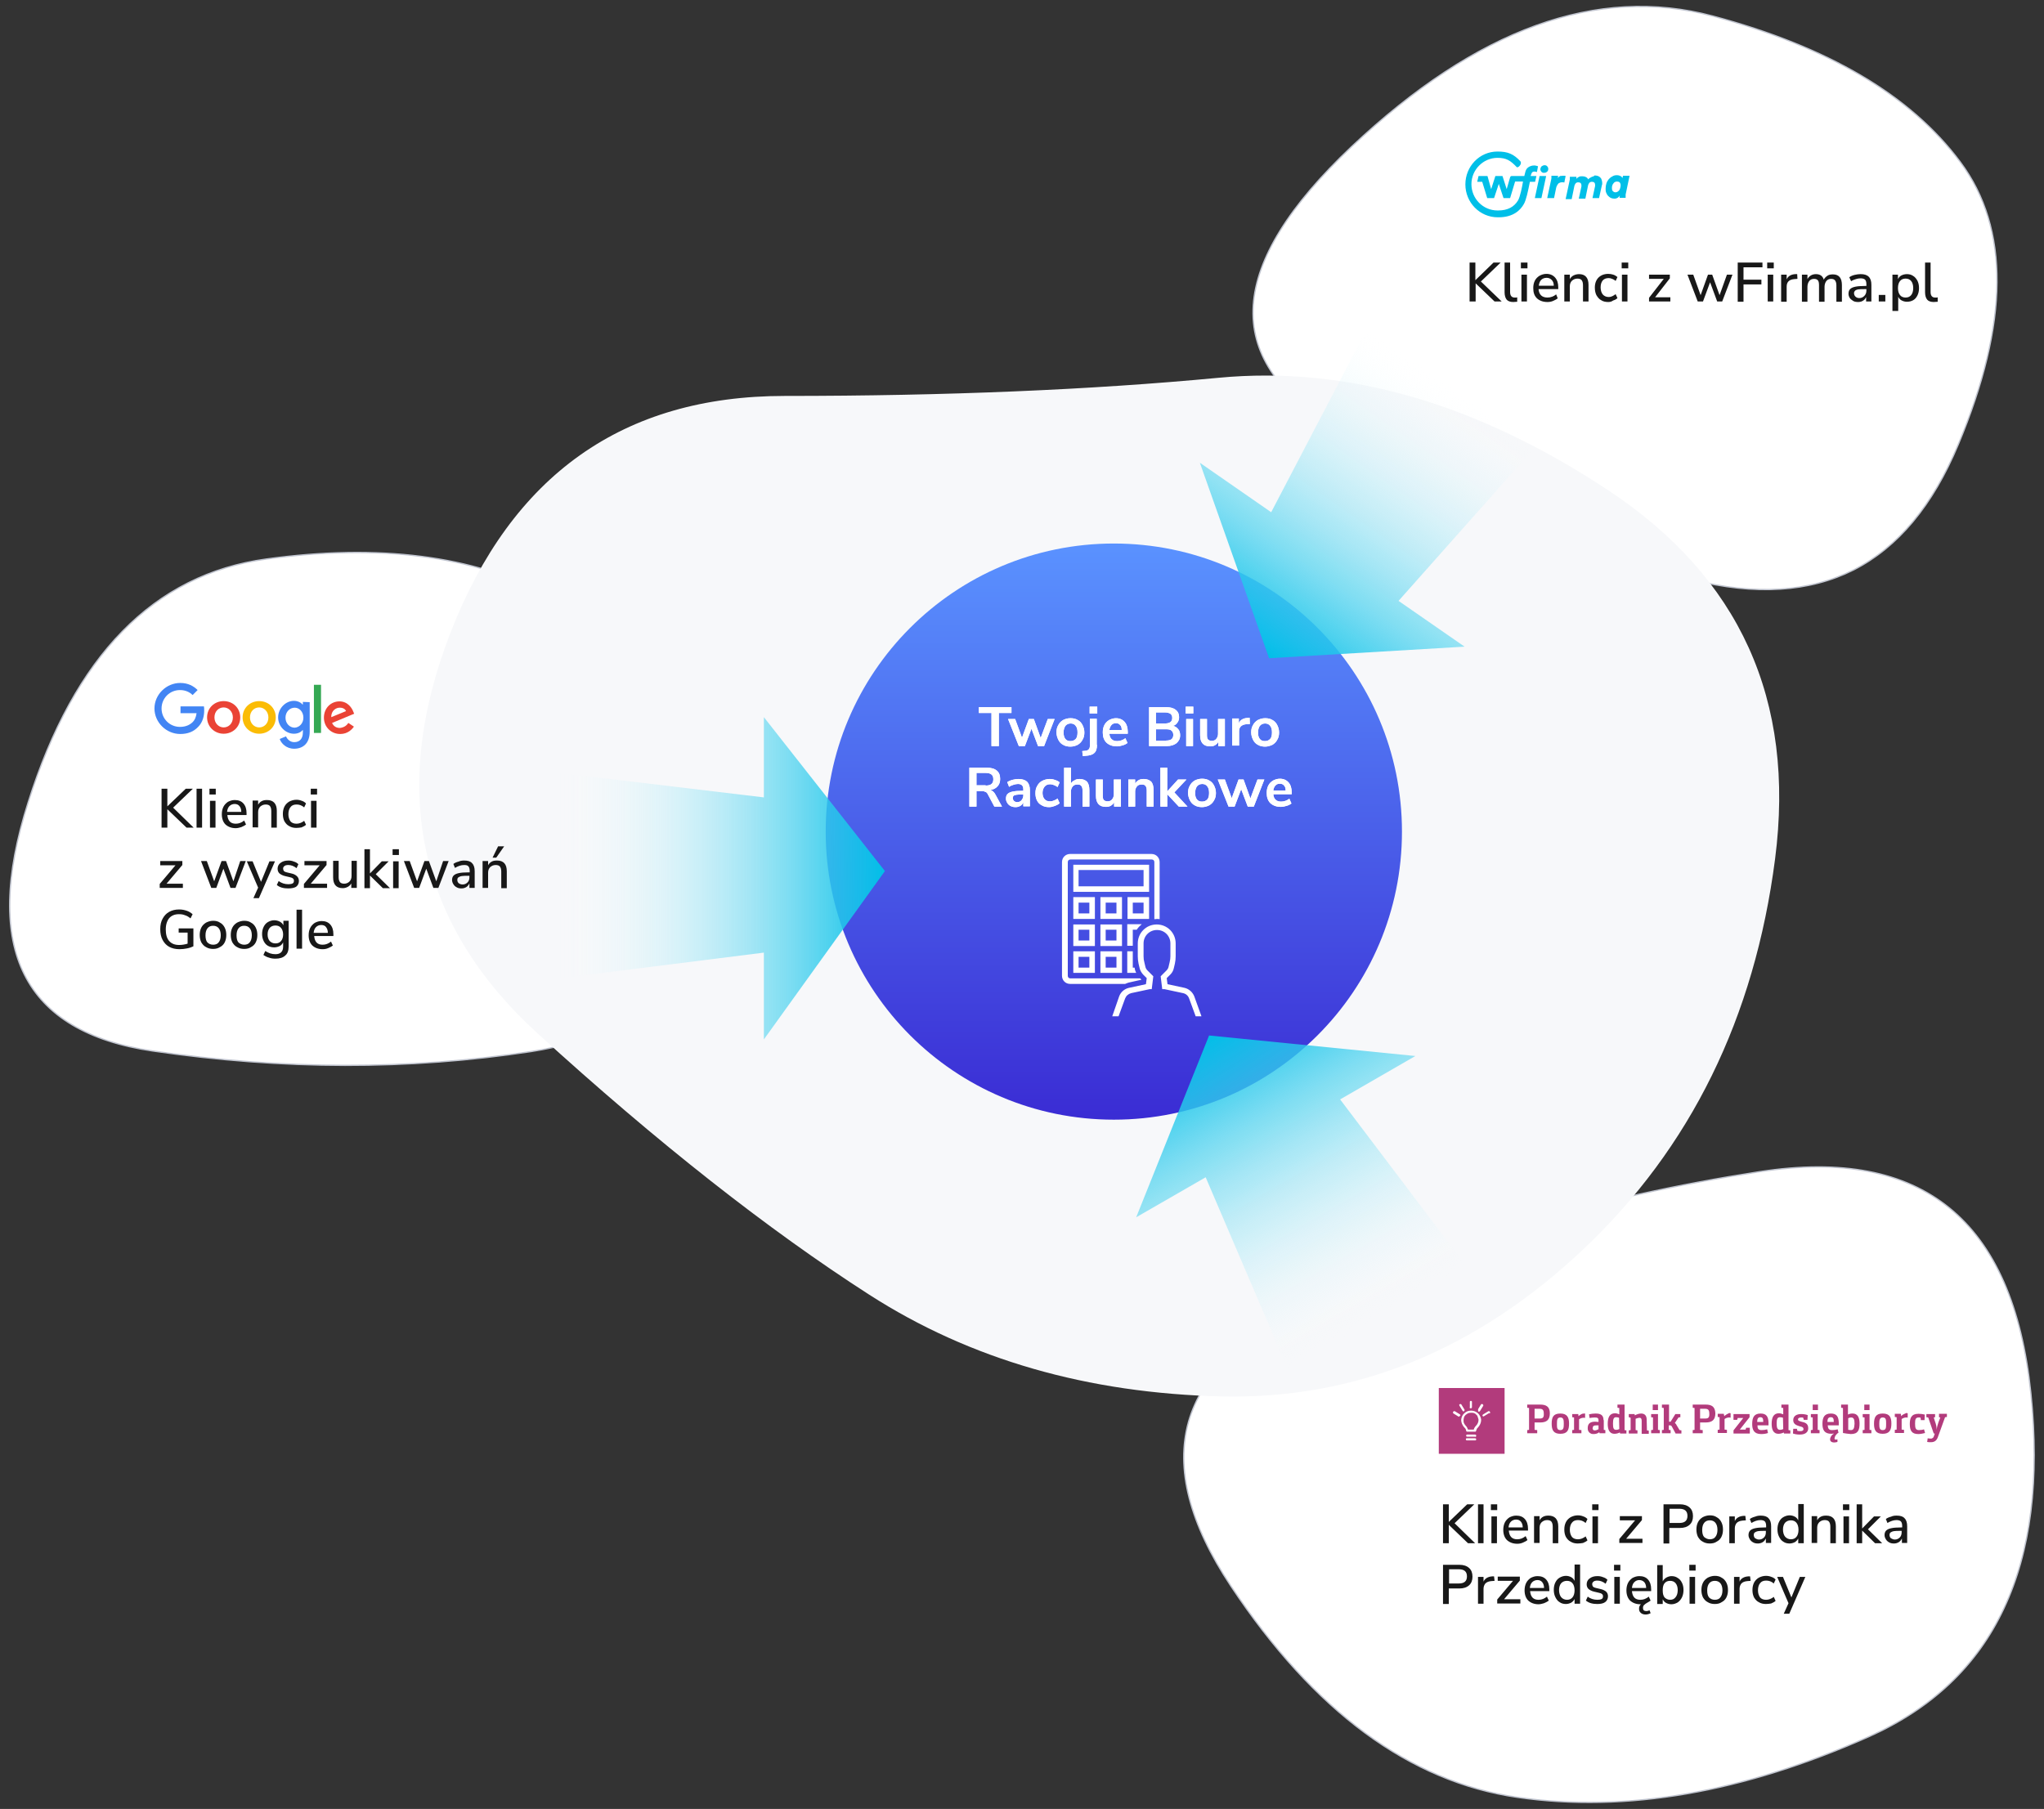
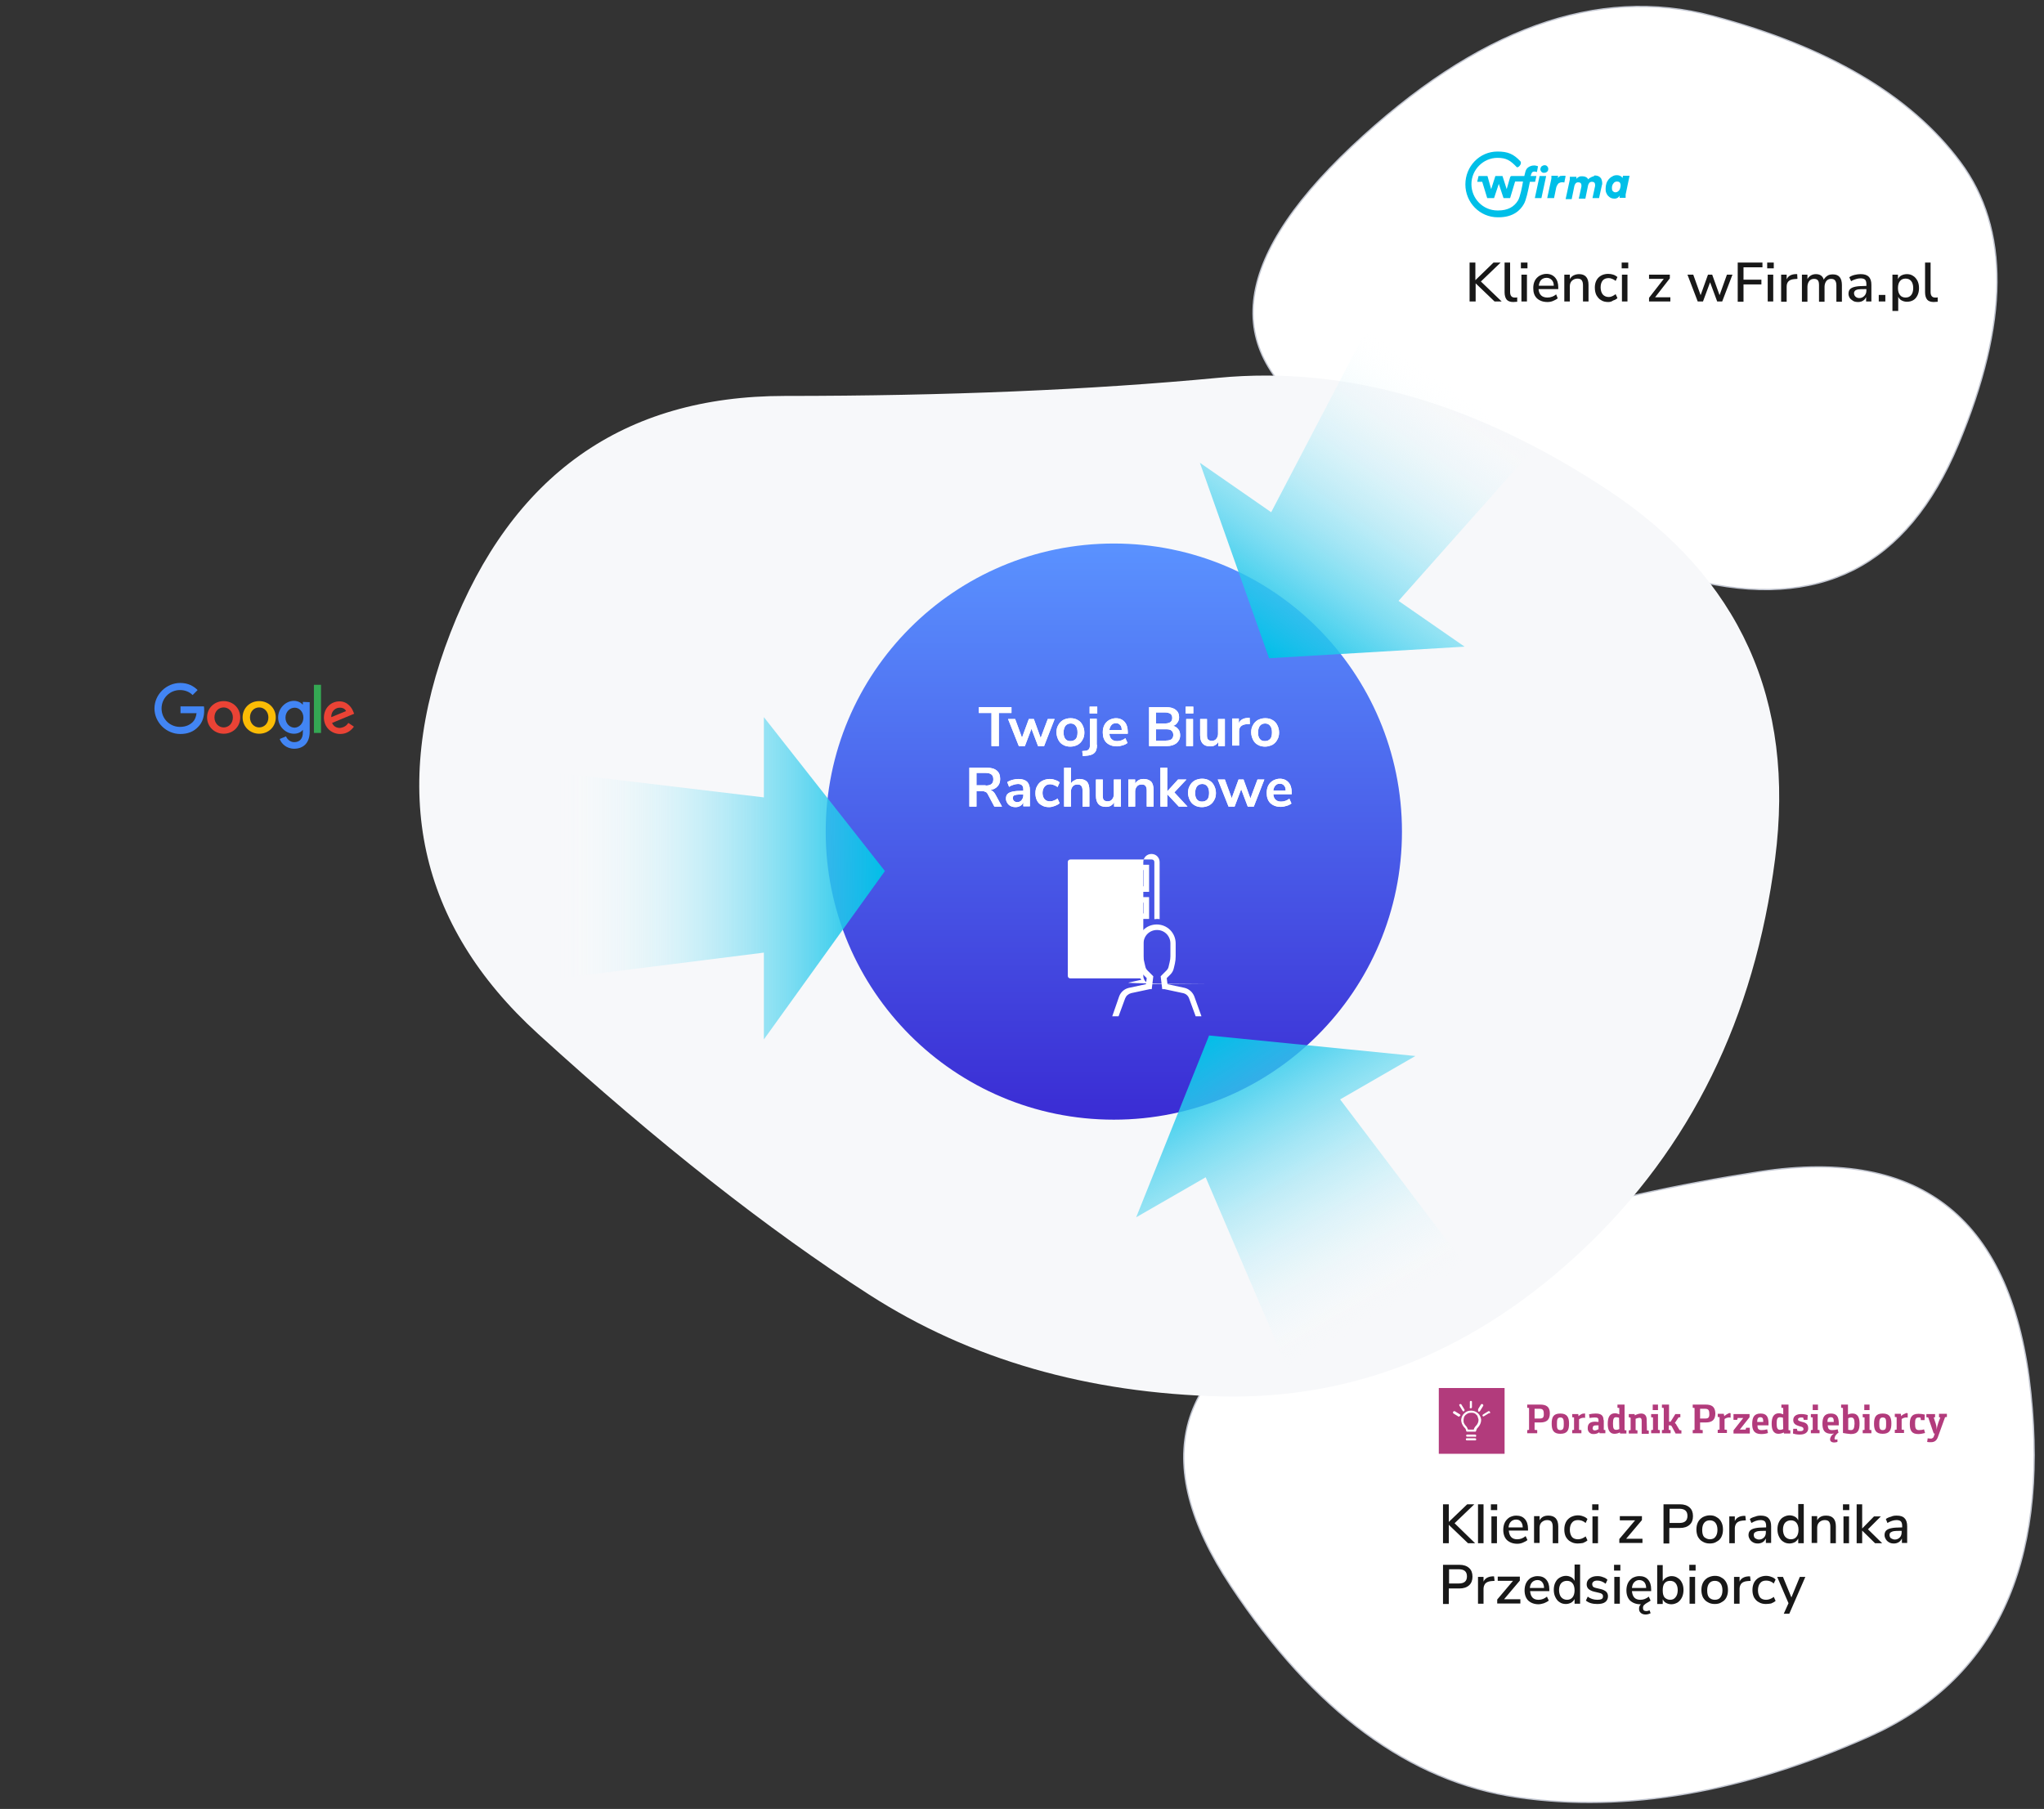
<svg xmlns="http://www.w3.org/2000/svg" version="1.1" id="Warstwa_1" x="0px" y="0px" viewBox="0 0 776.8 687.6" style="enable-background:new 0 0 776.8 687.6;" xml:space="preserve">
  <rect x="0" y="0" width="776.8" height="687.6" fill="#333333" stroke="none" />
  <style type="text/css">
	.st0{fill:#FFFFFF;stroke:#C1C5D0;stroke-width:0.5;stroke-linecap:round;stroke-linejoin:round;}
	.st1{fill:#F7F8FA;}
	.st2{fill:url(#SVGID_1_);}
	.st3{fill:#FFFFFF;}
	.st4{fill:#181818;}
	.st5{fill-rule:evenodd;clip-rule:evenodd;fill:#B23B7C;}
	.st6{fill:url(#SVGID_2_);}
	.st7{fill:url(#SVGID_3_);}
	.st8{fill:url(#SVGID_4_);}
	.st9{fill-rule:evenodd;clip-rule:evenodd;fill:#00BFE8;}
	.st10{fill:#EA4335;}
	.st11{fill:#FBBC05;}
	.st12{fill:#4285F4;}
	.st13{fill:#34A853;}
</style>
  <g>
    <path class="st0" d="M643.2,220.4c-48.1-12.1-93.6-31.4-136.6-57.9c-21.4-13.2-31.5-28.7-30.3-46.5c1.2-17.8,13.6-37.8,37.4-60.3   c47.6-44.8,93.3-61.3,137.2-49.6c43.9,11.7,75.3,30.2,94.1,55.5c18.8,25.2,18.6,61-0.8,107.4c-9.7,23.2-22.9,39-39.7,47.6   C687.6,225.1,667.2,226.4,643.2,220.4z" />
-     <path class="st0" d="M201.9,399.7c-46.5,7.1-94.4,7-143.8-0.2c-24.7-3.6-40.9-13.3-48.8-29c-7.9-15.7-7.5-37.5,1.4-65.5   c17.6-55.9,47.8-86.7,90.5-92.5c42.8-5.9,78.4-1.3,106.9,13.5c28.4,14.9,46.1,45.7,53,92.7c3.5,23.5,0.2,41.9-9.6,55.4   C241.7,387.6,225.1,396.1,201.9,399.7z" />
    <path class="st0" d="M497.9,495.7c51.6-23.9,108.5-40.7,170.7-50.3c31.1-4.8,55.1-0.2,72.3,13.8c17.2,14,27.5,37.4,30.9,70.3   c3.4,32.9,0,60.2-10.3,82c-10.2,21.7-27.3,37.9-51.2,48.6c-47.9,21.3-92.4,29-133.5,23.1c-41.1-5.9-77.4-32.7-109-80.3   c-15.8-23.8-21.1-44.6-16.1-62.5C456.8,522.6,472.2,507.7,497.9,495.7z" />
    <path class="st1" d="M171.2,240.5c23.3-60,65.7-90,127-90s116.4-2.3,164.9-6.9c48.6-4.6,97.9,9.6,148,42.7   c50.1,33.1,71.3,79.8,63.5,140.2c-7.8,60.4-32.1,109.8-72.8,148.3c-40.8,38.5-86.6,57.1-137.5,56c-50.9-1.2-95.6-14-134-38.7   s-80.4-57.7-125.9-99.2S147.9,300.5,171.2,240.5z" />
    <linearGradient id="SVGID_1_" gradientUnits="userSpaceOnUse" x1="423.25" y1="569.413" x2="423.25" y2="350.413" gradientTransform="matrix(1 0 0 -1 0 776)">
      <stop offset="0" style="stop-color:#5A92FF" />
      <stop offset="1" style="stop-color:#3A2CD4" />
    </linearGradient>
    <circle class="st2" cx="423.3" cy="316.1" r="109.5" />
    <path class="st3" d="M376.8,283.6V271H372v-2.2h12.4v2.2h-4.8v12.6H376.8z M398.2,273.3h2.6l-4,10.3h-2.3l-2.5-6.6l-2.5,6.6h-2.3   l-4.1-10.3h2.7l2.6,7.1l2.6-7.1h1.9l2.6,7.2L398.2,273.3z M406.8,283.8c-1,0-2-0.2-2.8-0.7c-0.8-0.4-1.4-1.1-1.8-1.9   c-0.4-0.8-0.7-1.8-0.7-2.8c0-1.1,0.2-2,0.7-2.8c0.4-0.8,1-1.4,1.8-1.9c0.8-0.4,1.7-0.7,2.8-0.7s2,0.2,2.8,0.7   c0.8,0.4,1.4,1.1,1.8,1.9c0.4,0.8,0.7,1.7,0.7,2.8c0,1.1-0.2,2-0.7,2.8c-0.4,0.8-1,1.4-1.8,1.9   C408.8,283.5,407.9,283.8,406.8,283.8z M406.8,281.7c0.9,0,1.5-0.3,2-0.8s0.7-1.4,0.7-2.5c0-1.1-0.2-1.9-0.7-2.5   c-0.4-0.6-1.1-0.9-1.9-0.9s-1.5,0.3-2,0.9c-0.4,0.6-0.7,1.4-0.7,2.5c0,1.1,0.2,1.9,0.7,2.5S406,281.7,406.8,281.7z M416.9,283.1   c0,1.4-0.3,2.5-1,3.1c-0.7,0.7-1.8,1-3.4,1.1l-1,0.1l-0.2-1.9l1-0.1c0.6,0,1.1-0.2,1.4-0.5c0.3-0.3,0.5-0.7,0.5-1.4v-10.3h2.6   V283.1z M414.1,268.6h2.9v2.6h-2.9V268.6z M428.6,278.9h-7c0.1,1,0.4,1.7,0.9,2.1c0.5,0.5,1.2,0.7,2.1,0.7c1.1,0,2.2-0.4,3.1-1.1   l0.8,1.8c-0.5,0.4-1.1,0.7-1.8,0.9c-0.7,0.2-1.4,0.4-2.2,0.4c-1.7,0-3-0.5-4-1.4c-1-1-1.4-2.3-1.4-3.9c0-1.1,0.2-2,0.6-2.8   c0.4-0.8,1-1.4,1.8-1.9c0.8-0.4,1.6-0.7,2.6-0.7c1.4,0,2.5,0.5,3.3,1.4c0.8,0.9,1.2,2.2,1.2,3.8V278.9z M424.1,274.9   c-0.7,0-1.3,0.2-1.7,0.7c-0.4,0.4-0.7,1.1-0.8,1.9h4.7c0-0.9-0.2-1.5-0.6-1.9C425.3,275.1,424.8,274.9,424.1,274.9z M445.8,275.9   c0.9,0.2,1.5,0.7,2,1.3c0.5,0.6,0.7,1.4,0.7,2.3c0,1.3-0.5,2.2-1.4,3c-0.9,0.7-2.1,1.1-3.7,1.1h-6.7v-14.8h6.5c1.5,0,2.7,0.3,3.6,1   c0.9,0.7,1.3,1.6,1.3,2.8c0,0.8-0.2,1.5-0.6,2C447.1,275.3,446.5,275.7,445.8,275.9z M439.3,275h3.4c1.9,0,2.8-0.7,2.8-2.1   c0-0.7-0.2-1.2-0.7-1.6c-0.5-0.3-1.2-0.5-2.1-0.5h-3.4V275z M443.1,281.5c1,0,1.7-0.2,2.1-0.5s0.7-0.9,0.7-1.6s-0.2-1.3-0.7-1.7   c-0.4-0.4-1.2-0.5-2.1-0.5h-3.8v4.4H443.1z M450.8,283.6v-10.3h2.6v10.3H450.8z M450.6,268.6h2.9v2.6h-2.9V268.6z M465.5,273.3   v10.3H463V282c-0.3,0.6-0.8,1-1.3,1.3c-0.5,0.3-1.2,0.4-1.8,0.4c-2.5,0-3.8-1.4-3.8-4.2v-6.2h2.6v6.2c0,0.7,0.1,1.3,0.4,1.6   s0.8,0.5,1.4,0.5c0.7,0,1.3-0.2,1.7-0.7c0.4-0.5,0.7-1.1,0.7-1.9v-5.7H465.5z M475,275.2l-1.5,0.1c-1.7,0.2-2.6,1.1-2.6,2.6v5.5   h-2.6v-10.3h2.5v1.8c0.5-1.2,1.6-1.9,3.3-2l0.8-0.1L475,275.2z M480.8,283.8c-1,0-2-0.2-2.8-0.7c-0.8-0.4-1.4-1.1-1.8-1.9   c-0.4-0.8-0.7-1.8-0.7-2.8c0-1.1,0.2-2,0.7-2.8c0.4-0.8,1-1.4,1.8-1.9c0.8-0.4,1.7-0.7,2.8-0.7s2,0.2,2.8,0.7   c0.8,0.4,1.4,1.1,1.8,1.9c0.4,0.8,0.7,1.7,0.7,2.8c0,1.1-0.2,2-0.7,2.8c-0.4,0.8-1,1.4-1.8,1.9   C482.7,283.5,481.8,283.8,480.8,283.8z M480.7,281.7c0.9,0,1.5-0.3,2-0.8s0.7-1.4,0.7-2.5c0-1.1-0.2-1.9-0.7-2.5   c-0.4-0.6-1.1-0.9-1.9-0.9c-0.8,0-1.5,0.3-2,0.9c-0.4,0.6-0.7,1.4-0.7,2.5c0,1.1,0.2,1.9,0.7,2.5S479.9,281.7,480.7,281.7z    M380.8,306.6h-2.9l-2.5-4.7c-0.2-0.4-0.5-0.8-0.9-0.9c-0.4-0.2-0.8-0.3-1.3-0.3h-2.1v5.9h-2.7v-14.8h6.6c1.7,0,3,0.4,3.8,1.1   c0.9,0.7,1.3,1.8,1.3,3.2c0,1.1-0.3,2.1-1,2.8c-0.6,0.7-1.5,1.2-2.7,1.4c0.8,0.2,1.4,0.8,1.9,1.7L380.8,306.6z M374.6,298.6   c1,0,1.8-0.2,2.2-0.6c0.5-0.4,0.7-1,0.7-1.8c0-0.8-0.2-1.4-0.7-1.8c-0.5-0.4-1.2-0.6-2.2-0.6h-3.5v4.7H374.6z M387.1,296.1   c1.4,0,2.5,0.4,3.2,1c0.7,0.7,1.1,1.8,1.1,3.2v6.2h-2.5V305c-0.2,0.5-0.6,1-1.1,1.3c-0.5,0.3-1.1,0.5-1.8,0.5   c-0.7,0-1.3-0.1-1.9-0.4s-1-0.7-1.3-1.2c-0.3-0.5-0.5-1-0.5-1.6c0-0.8,0.2-1.4,0.6-1.8c0.4-0.4,1-0.7,1.9-0.9   c0.9-0.2,2.1-0.3,3.6-0.3h0.5V300c0-0.7-0.2-1.2-0.5-1.5c-0.3-0.3-0.8-0.5-1.5-0.5c-0.5,0-1.1,0.1-1.7,0.3   c-0.6,0.2-1.2,0.4-1.7,0.8l-0.7-1.8c0.6-0.4,1.3-0.7,2.1-0.9C385.6,296.2,386.4,296.1,387.1,296.1z M386.5,304.9   c0.7,0,1.3-0.2,1.7-0.7c0.4-0.5,0.7-1.1,0.7-1.8v-0.4h-0.4c-0.9,0-1.7,0-2.2,0.1c-0.5,0.1-0.9,0.2-1.1,0.4s-0.3,0.5-0.3,0.9   c0,0.4,0.2,0.8,0.5,1.1C385.7,304.7,386,304.9,386.5,304.9z M398.7,306.8c-1.1,0-2-0.2-2.8-0.7c-0.8-0.4-1.4-1-1.8-1.8   s-0.6-1.7-0.6-2.8s0.2-2,0.7-2.8c0.4-0.8,1.1-1.5,1.9-1.9c0.8-0.4,1.8-0.7,2.8-0.7c0.7,0,1.4,0.1,2.1,0.4c0.7,0.2,1.3,0.5,1.7,0.9   l-0.8,1.8c-0.4-0.4-0.9-0.6-1.4-0.8c-0.5-0.2-1-0.3-1.4-0.3c-0.9,0-1.6,0.3-2.1,0.9c-0.5,0.6-0.8,1.4-0.8,2.4c0,1,0.3,1.9,0.8,2.4   c0.5,0.6,1.2,0.8,2.1,0.8c0.5,0,1-0.1,1.4-0.3c0.5-0.2,1-0.4,1.4-0.8l0.8,1.8c-0.4,0.4-1,0.7-1.7,1   C400.2,306.6,399.5,306.8,398.7,306.8z M410.3,296.1c1.2,0,2.1,0.4,2.8,1c0.6,0.7,0.9,1.8,0.9,3.2v6.3h-2.6v-6.2   c0-0.8-0.2-1.4-0.5-1.7c-0.3-0.4-0.8-0.5-1.4-0.5c-0.8,0-1.4,0.2-1.8,0.7c-0.4,0.5-0.7,1.1-0.7,1.9v5.8h-2.6v-14.8h2.6v6   c0.3-0.5,0.8-1,1.4-1.2C408.9,296.2,409.6,296.1,410.3,296.1z M426,296.3v10.3h-2.6V305c-0.3,0.6-0.8,1-1.3,1.3   c-0.5,0.3-1.2,0.4-1.8,0.4c-2.5,0-3.8-1.4-3.8-4.2v-6.2h2.6v6.2c0,0.7,0.1,1.3,0.4,1.6s0.8,0.5,1.4,0.5c0.7,0,1.3-0.2,1.7-0.7   c0.4-0.5,0.7-1.1,0.7-1.9v-5.7H426z M434.7,296.1c1.2,0,2.1,0.4,2.8,1c0.6,0.7,0.9,1.8,0.9,3.2v6.3h-2.6v-6.2   c0-0.8-0.2-1.4-0.5-1.7c-0.3-0.4-0.8-0.5-1.4-0.5c-0.8,0-1.4,0.2-1.8,0.7c-0.4,0.5-0.7,1.1-0.7,1.9v5.8h-2.6v-10.3h2.6v1.5   c0.4-0.6,0.8-1,1.4-1.3C433.3,296.2,434,296.1,434.7,296.1z M451.3,306.6h-3.3l-4.4-4.7v4.7H441v-14.8h2.6v9l4.1-4.5h3.2l-4.6,4.9   L451.3,306.6z M456.8,306.8c-1,0-2-0.2-2.8-0.7c-0.8-0.4-1.4-1.1-1.8-1.9c-0.4-0.8-0.7-1.8-0.7-2.8c0-1.1,0.2-2,0.7-2.8   c0.4-0.8,1-1.4,1.8-1.9c0.8-0.4,1.7-0.7,2.8-0.7c1.1,0,2,0.2,2.8,0.7c0.8,0.4,1.4,1.1,1.8,1.9c0.4,0.8,0.7,1.7,0.7,2.8   c0,1.1-0.2,2-0.7,2.8c-0.4,0.8-1,1.4-1.8,1.9C458.8,306.5,457.9,306.8,456.8,306.8z M456.8,304.7c0.9,0,1.5-0.3,2-0.8   s0.7-1.4,0.7-2.5c0-1.1-0.2-1.9-0.7-2.5c-0.4-0.6-1.1-0.9-1.9-0.9s-1.5,0.3-2,0.9c-0.4,0.6-0.7,1.4-0.7,2.5c0,1.1,0.2,1.9,0.7,2.5   S456,304.7,456.8,304.7z M477.9,296.3h2.6l-4,10.3h-2.3l-2.5-6.6l-2.5,6.6h-2.3l-4.1-10.3h2.7l2.6,7.1l2.6-7.1h1.9l2.6,7.2   L477.9,296.3z M490.9,301.9h-7c0.1,1,0.4,1.7,0.9,2.1c0.5,0.5,1.2,0.7,2.1,0.7c1.1,0,2.2-0.4,3.1-1.1l0.8,1.8   c-0.5,0.4-1.1,0.7-1.8,0.9c-0.7,0.2-1.4,0.4-2.2,0.4c-1.7,0-3-0.5-4-1.4c-1-1-1.4-2.3-1.4-3.9c0-1.1,0.2-2,0.6-2.8   c0.4-0.8,1-1.4,1.8-1.9c0.8-0.4,1.6-0.7,2.6-0.7c1.4,0,2.5,0.5,3.3,1.4c0.8,0.9,1.2,2.2,1.2,3.8V301.9z M486.4,297.9   c-0.7,0-1.3,0.2-1.7,0.7c-0.4,0.4-0.7,1.1-0.8,1.9h4.7c0-0.9-0.2-1.5-0.6-1.9C487.6,298.1,487.1,297.9,486.4,297.9z" />
    <path class="st3" d="M376.8,283.6V271H372v-2.2h12.4v2.2h-4.8v12.6H376.8z M398.2,273.3h2.6l-4,10.3h-2.3l-2.5-6.6l-2.5,6.6h-2.3   l-4.1-10.3h2.7l2.6,7.1l2.6-7.1h1.9l2.6,7.2L398.2,273.3z M406.8,283.8c-1,0-2-0.2-2.8-0.7c-0.8-0.4-1.4-1.1-1.8-1.9   c-0.4-0.8-0.7-1.8-0.7-2.8c0-1.1,0.2-2,0.7-2.8c0.4-0.8,1-1.4,1.8-1.9c0.8-0.4,1.7-0.7,2.8-0.7c1.1,0,2,0.2,2.8,0.7   c0.8,0.4,1.4,1.1,1.8,1.9c0.4,0.8,0.7,1.7,0.7,2.8c0,1.1-0.2,2-0.7,2.8c-0.4,0.8-1,1.4-1.8,1.9   C408.8,283.5,407.9,283.8,406.8,283.8z M406.8,281.7c0.9,0,1.5-0.3,2-0.8s0.7-1.4,0.7-2.5c0-1.1-0.2-1.9-0.7-2.5   c-0.4-0.6-1.1-0.9-1.9-0.9s-1.5,0.3-2,0.9c-0.4,0.6-0.7,1.4-0.7,2.5c0,1.1,0.2,1.9,0.7,2.5S406,281.7,406.8,281.7z M416.9,283.1   c0,1.4-0.3,2.5-1,3.1c-0.7,0.7-1.8,1-3.4,1.1l-1,0.1l-0.2-1.9l1-0.1c0.6,0,1.1-0.2,1.4-0.5c0.3-0.3,0.5-0.7,0.5-1.4v-10.3h2.6   V283.1z M414.1,268.6h2.9v2.6h-2.9V268.6z M428.6,278.9h-7c0.1,1,0.4,1.7,0.9,2.1c0.5,0.5,1.2,0.7,2.1,0.7c1.1,0,2.2-0.4,3.1-1.1   l0.8,1.8c-0.5,0.4-1.1,0.7-1.8,0.9c-0.7,0.2-1.4,0.4-2.2,0.4c-1.7,0-3-0.5-4-1.4c-1-1-1.4-2.3-1.4-3.9c0-1.1,0.2-2,0.6-2.8   c0.4-0.8,1-1.4,1.8-1.9c0.8-0.4,1.6-0.7,2.6-0.7c1.4,0,2.5,0.5,3.3,1.4c0.8,0.9,1.2,2.2,1.2,3.8V278.9z M424.1,274.9   c-0.7,0-1.3,0.2-1.7,0.7c-0.4,0.4-0.7,1.1-0.8,1.9h4.7c0-0.9-0.2-1.5-0.6-1.9C425.3,275.1,424.8,274.9,424.1,274.9z M445.8,275.9   c0.9,0.2,1.5,0.7,2,1.3c0.5,0.6,0.7,1.4,0.7,2.3c0,1.3-0.5,2.2-1.4,3c-0.9,0.7-2.1,1.1-3.7,1.1h-6.7v-14.8h6.5c1.5,0,2.7,0.3,3.6,1   c0.9,0.7,1.3,1.6,1.3,2.8c0,0.8-0.2,1.5-0.6,2C447.1,275.3,446.5,275.7,445.8,275.9z M439.3,275h3.4c1.9,0,2.8-0.7,2.8-2.1   c0-0.7-0.2-1.2-0.7-1.6c-0.5-0.3-1.2-0.5-2.1-0.5h-3.4V275z M443.1,281.5c1,0,1.7-0.2,2.1-0.5s0.7-0.9,0.7-1.6s-0.2-1.3-0.7-1.7   c-0.4-0.4-1.2-0.5-2.1-0.5h-3.8v4.4H443.1z M450.8,283.6v-10.3h2.6v10.3H450.8z M450.6,268.6h2.9v2.6h-2.9V268.6z M465.5,273.3   v10.3H463V282c-0.3,0.6-0.8,1-1.3,1.3c-0.5,0.3-1.2,0.4-1.8,0.4c-2.5,0-3.8-1.4-3.8-4.2v-6.2h2.6v6.2c0,0.7,0.1,1.3,0.4,1.6   s0.8,0.5,1.4,0.5c0.7,0,1.3-0.2,1.7-0.7c0.4-0.5,0.7-1.1,0.7-1.9v-5.7H465.5z M475,275.2l-1.5,0.1c-1.7,0.2-2.6,1.1-2.6,2.6v5.5   h-2.6v-10.3h2.5v1.8c0.5-1.2,1.6-1.9,3.3-2l0.8-0.1L475,275.2z M480.8,283.8c-1,0-2-0.2-2.8-0.7c-0.8-0.4-1.4-1.1-1.8-1.9   c-0.4-0.8-0.7-1.8-0.7-2.8c0-1.1,0.2-2,0.7-2.8c0.4-0.8,1-1.4,1.8-1.9c0.8-0.4,1.7-0.7,2.8-0.7s2,0.2,2.8,0.7   c0.8,0.4,1.4,1.1,1.8,1.9c0.4,0.8,0.7,1.7,0.7,2.8c0,1.1-0.2,2-0.7,2.8c-0.4,0.8-1,1.4-1.8,1.9   C482.7,283.5,481.8,283.8,480.8,283.8z M480.7,281.7c0.9,0,1.5-0.3,2-0.8s0.7-1.4,0.7-2.5c0-1.1-0.2-1.9-0.7-2.5   c-0.4-0.6-1.1-0.9-1.9-0.9c-0.8,0-1.5,0.3-2,0.9c-0.4,0.6-0.7,1.4-0.7,2.5c0,1.1,0.2,1.9,0.7,2.5S479.9,281.7,480.7,281.7z    M380.8,306.6h-2.9l-2.5-4.7c-0.2-0.4-0.5-0.8-0.9-0.9c-0.4-0.2-0.8-0.3-1.3-0.3h-2.1v5.9h-2.7v-14.8h6.6c1.7,0,3,0.4,3.8,1.1   c0.9,0.7,1.3,1.8,1.3,3.2c0,1.1-0.3,2.1-1,2.8c-0.6,0.7-1.5,1.2-2.7,1.4c0.8,0.2,1.4,0.8,1.9,1.7L380.8,306.6z M374.6,298.6   c1,0,1.8-0.2,2.2-0.6c0.5-0.4,0.7-1,0.7-1.8c0-0.8-0.2-1.4-0.7-1.8c-0.5-0.4-1.2-0.6-2.2-0.6h-3.5v4.7H374.6z M387.1,296.1   c1.4,0,2.5,0.4,3.2,1c0.7,0.7,1.1,1.8,1.1,3.2v6.2h-2.5V305c-0.2,0.5-0.6,1-1.1,1.3c-0.5,0.3-1.1,0.5-1.8,0.5   c-0.7,0-1.3-0.1-1.9-0.4s-1-0.7-1.3-1.2c-0.3-0.5-0.5-1-0.5-1.6c0-0.8,0.2-1.4,0.6-1.8c0.4-0.4,1-0.7,1.9-0.9   c0.9-0.2,2.1-0.3,3.6-0.3h0.5V300c0-0.7-0.2-1.2-0.5-1.5c-0.3-0.3-0.8-0.5-1.5-0.5c-0.5,0-1.1,0.1-1.7,0.3   c-0.6,0.2-1.2,0.4-1.7,0.8l-0.7-1.8c0.6-0.4,1.3-0.7,2.1-0.9C385.6,296.2,386.4,296.1,387.1,296.1z M386.5,304.9   c0.7,0,1.3-0.2,1.7-0.7c0.4-0.5,0.7-1.1,0.7-1.8v-0.4h-0.4c-0.9,0-1.7,0-2.2,0.1c-0.5,0.1-0.9,0.2-1.1,0.4s-0.3,0.5-0.3,0.9   c0,0.4,0.2,0.8,0.5,1.1C385.7,304.7,386,304.9,386.5,304.9z M398.7,306.8c-1.1,0-2-0.2-2.8-0.7c-0.8-0.4-1.4-1-1.8-1.8   s-0.6-1.7-0.6-2.8s0.2-2,0.7-2.8c0.4-0.8,1.1-1.5,1.9-1.9c0.8-0.4,1.8-0.7,2.8-0.7c0.7,0,1.4,0.1,2.1,0.4c0.7,0.2,1.3,0.5,1.7,0.9   l-0.8,1.8c-0.4-0.4-0.9-0.6-1.4-0.8c-0.5-0.2-1-0.3-1.4-0.3c-0.9,0-1.6,0.3-2.1,0.9c-0.5,0.6-0.8,1.4-0.8,2.4c0,1,0.3,1.9,0.8,2.4   c0.5,0.6,1.2,0.8,2.1,0.8c0.5,0,1-0.1,1.4-0.3c0.5-0.2,1-0.4,1.4-0.8l0.8,1.8c-0.4,0.4-1,0.7-1.7,1   C400.2,306.6,399.5,306.8,398.7,306.8z M410.3,296.1c1.2,0,2.1,0.4,2.8,1c0.6,0.7,0.9,1.8,0.9,3.2v6.3h-2.6v-6.2   c0-0.8-0.2-1.4-0.5-1.7c-0.3-0.4-0.8-0.5-1.4-0.5c-0.8,0-1.4,0.2-1.8,0.7c-0.4,0.5-0.7,1.1-0.7,1.9v5.8h-2.6v-14.8h2.6v6   c0.3-0.5,0.8-1,1.4-1.2C408.9,296.2,409.6,296.1,410.3,296.1z M426,296.3v10.3h-2.6V305c-0.3,0.6-0.8,1-1.3,1.3   c-0.5,0.3-1.2,0.4-1.8,0.4c-2.5,0-3.8-1.4-3.8-4.2v-6.2h2.6v6.2c0,0.7,0.1,1.3,0.4,1.6s0.8,0.5,1.4,0.5c0.7,0,1.3-0.2,1.7-0.7   c0.4-0.5,0.7-1.1,0.7-1.9v-5.7H426z M434.7,296.1c1.2,0,2.1,0.4,2.8,1c0.6,0.7,0.9,1.8,0.9,3.2v6.3h-2.6v-6.2   c0-0.8-0.2-1.4-0.5-1.7c-0.3-0.4-0.8-0.5-1.4-0.5c-0.8,0-1.4,0.2-1.8,0.7c-0.4,0.5-0.7,1.1-0.7,1.9v5.8h-2.6v-10.3h2.6v1.5   c0.4-0.6,0.8-1,1.4-1.3C433.3,296.2,434,296.1,434.7,296.1z M451.3,306.6h-3.3l-4.4-4.7v4.7H441v-14.8h2.6v9l4.1-4.5h3.2l-4.6,4.9   L451.3,306.6z M456.8,306.8c-1,0-2-0.2-2.8-0.7c-0.8-0.4-1.4-1.1-1.8-1.9c-0.4-0.8-0.7-1.8-0.7-2.8c0-1.1,0.2-2,0.7-2.8   c0.4-0.8,1-1.4,1.8-1.9c0.8-0.4,1.7-0.7,2.8-0.7c1.1,0,2,0.2,2.8,0.7c0.8,0.4,1.4,1.1,1.8,1.9c0.4,0.8,0.7,1.7,0.7,2.8   c0,1.1-0.2,2-0.7,2.8c-0.4,0.8-1,1.4-1.8,1.9C458.8,306.5,457.9,306.8,456.8,306.8z M456.8,304.7c0.9,0,1.5-0.3,2-0.8   s0.7-1.4,0.7-2.5c0-1.1-0.2-1.9-0.7-2.5c-0.4-0.6-1.1-0.9-1.9-0.9c-0.8,0-1.5,0.3-2,0.9c-0.4,0.6-0.7,1.4-0.7,2.5   c0,1.1,0.2,1.9,0.7,2.5C455.3,304.4,456,304.7,456.8,304.7z M477.9,296.3h2.6l-4,10.3h-2.3l-2.5-6.6l-2.5,6.6h-2.3l-4.1-10.3h2.7   l2.6,7.1l2.6-7.1h1.9l2.6,7.2L477.9,296.3z M490.9,301.9h-7c0.1,1,0.4,1.7,0.9,2.1c0.5,0.5,1.2,0.7,2.1,0.7c1.1,0,2.2-0.4,3.1-1.1   l0.8,1.8c-0.5,0.4-1.1,0.7-1.8,0.9c-0.7,0.2-1.4,0.4-2.2,0.4c-1.7,0-3-0.5-4-1.4c-1-1-1.4-2.3-1.4-3.9c0-1.1,0.2-2,0.6-2.8   c0.4-0.8,1-1.4,1.8-1.9c0.8-0.4,1.6-0.7,2.6-0.7c1.4,0,2.5,0.5,3.3,1.4c0.8,0.9,1.2,2.2,1.2,3.8V301.9z M486.4,297.9   c-0.7,0-1.3,0.2-1.7,0.7c-0.4,0.4-0.7,1.1-0.8,1.9h4.7c0-0.9-0.2-1.5-0.6-1.9C487.6,298.1,487.1,297.9,486.4,297.9z" />
    <path class="st3" d="M436.7,339h-28.8v-10.3h28.8V339z M409.9,336.9h24.7v-6.2h-24.7V336.9z" />
    <path class="st3" d="M416.1,349.3h-8.2V341h8.2V349.3z M409.9,347.2h4.1v-4.1h-4.1V347.2z" />
    <path class="st3" d="M426.4,349.3h-8.2V341h8.2V349.3z M420.2,347.2h4.1v-4.1h-4.1V347.2z" />
    <path class="st3" d="M416.1,359.6h-8.2v-8.2h8.2V359.6z M409.9,357.5h4.1v-4.1h-4.1V357.5z" />
    <path class="st3" d="M426.4,359.6h-8.2v-8.2h8.2V359.6z M420.2,357.5h4.1v-4.1h-4.1V357.5z" />
    <path class="st3" d="M416.1,369.8h-8.2v-8.2h8.2V369.8z M409.9,367.8h4.1v-4.1h-4.1V367.8z" />
    <path class="st3" d="M426.4,369.8h-8.2v-8.2h8.2V369.8z M420.2,367.8h4.1v-4.1h-4.1V367.8z" />
    <path class="st3" d="M436.7,349.3h-8.2V341h8.2V349.3z M430.5,347.2h4.1v-4.1h-4.1V347.2z" />
-     <path class="st3" d="M428.9,373.5l4.9-1.1l-0.5-0.5h-26.5c-0.6,0-1-0.4-1-1v-43.2c0-0.6,0.4-1,1-1h30.9c0.6,0,1,0.4,1,1v21.7   c0.3,0,0.7-0.1,1-0.1c0.3,0,0.7,0,1,0.1v-21.7c0-1.7-1.3-3.1-3.1-3.1h-30.9c-1.7,0-3.1,1.3-3.1,3.1v43.2c0,1.7,1.3,3.1,3.1,3.1   h20.9C428.1,373.8,428.5,373.6,428.9,373.5L428.9,373.5z" />
+     <path class="st3" d="M428.9,373.5l4.9-1.1l-0.5-0.5h-26.5c-0.6,0-1-0.4-1-1v-43.2c0-0.6,0.4-1,1-1h30.9c0.6,0,1,0.4,1,1v21.7   c0.3,0,0.7-0.1,1-0.1c0.3,0,0.7,0,1,0.1v-21.7c0-1.7-1.3-3.1-3.1-3.1c-1.7,0-3.1,1.3-3.1,3.1v43.2c0,1.7,1.3,3.1,3.1,3.1   h20.9C428.1,373.8,428.5,373.6,428.9,373.5L428.9,373.5z" />
    <path class="st3" d="M431.3,368.5l-0.1-0.7h-0.7v-6.2h-2.1v8.2h3.4C431.6,369.4,431.4,368.9,431.3,368.5L431.3,368.5z" />
    <path class="st3" d="M430.5,353.4h1.5c0.5-0.8,1.1-1.4,1.9-2.1h-5.5v8.2h2.1V353.4z" />
    <path class="st3" d="M425.1,386.3l2.5-6.8c0.4-1,1.2-1.7,2.3-2l7-1.5h0.8l0.6-4.9l-2.2-2.2c-0.4-0.4-0.7-0.9-0.8-1.4l-0.4-1.7   c-0.2-0.7-0.3-1.4-0.3-2.3v-4.9c0-2.9,2.3-5.1,5.1-5.1c2.9,0,5.1,2.3,5.1,5.1v4.9c0,0.7-0.1,1.5-0.3,2.3l-0.4,1.7   c-0.1,0.5-0.4,1-0.8,1.4l-2.2,2.2l0.6,4.9h0.9l7,1.5c1,0.2,1.9,0.9,2.3,2l2.5,6.8h2.2l-2.7-7.5c-0.6-1.6-2-2.9-3.7-3.3l-6.5-1.4   l-0.3-2.3l1.4-1.4c0.6-0.6,1.1-1.4,1.3-2.4l0.4-1.7c0.2-0.9,0.3-1.9,0.3-2.8v-4.9c0-4-3.2-7.2-7.2-7.2c-4,0-7.2,3.2-7.2,7.2v4.9   c0,0.9,0.1,1.9,0.3,2.8l0.4,1.7c0.2,0.9,0.7,1.7,1.3,2.4l1.4,1.4l-0.3,2.3l-6.5,1.4c-1.7,0.4-3.1,1.6-3.7,3.3l-2.6,7.5H425.1z" />
    <path class="st4" d="M560.6,586.6h-2.7l-7.3-7v7h-2.2v-14.8h2.2v6.7l7-6.7h2.7l-7.5,7.2L560.6,586.6z M561.7,586.6v-14.8h2.1v14.8   H561.7z M566.8,586.6v-10.2h2.1v10.2H566.8z M566.6,571.8h2.4v2.2h-2.4V571.8z M580.6,581.8h-7.2c0.2,2.2,1.2,3.3,3.2,3.3   c1.2,0,2.2-0.4,3.2-1.2l0.7,1.5c-0.5,0.4-1.1,0.7-1.8,1s-1.4,0.4-2.1,0.4c-1.6,0-2.9-0.5-3.9-1.4c-0.9-0.9-1.4-2.2-1.4-3.9   c0-1,0.2-2,0.6-2.8c0.4-0.8,1-1.4,1.7-1.9c0.8-0.4,1.6-0.7,2.6-0.7c1.4,0,2.5,0.4,3.3,1.3c0.8,0.9,1.2,2.1,1.2,3.7V581.8z    M576.2,577.6c-0.8,0-1.5,0.3-2,0.8c-0.5,0.5-0.8,1.2-0.9,2.2h5.4c0-1-0.3-1.7-0.7-2.2C577.6,577.9,577,577.6,576.2,577.6z    M588.5,576.1c2.4,0,3.7,1.4,3.7,4.1v6.4h-2.1v-6.3c0-0.9-0.2-1.5-0.5-1.9c-0.3-0.4-0.9-0.6-1.6-0.6c-0.9,0-1.5,0.3-2.1,0.8   c-0.5,0.5-0.8,1.2-0.8,2.1v5.8H583v-10.2h2.1v1.6c0.3-0.6,0.8-1.1,1.4-1.4C587.1,576.2,587.7,576.1,588.5,576.1z M599.6,586.7   c-1,0-1.9-0.2-2.7-0.7c-0.8-0.4-1.3-1-1.8-1.8c-0.4-0.8-0.6-1.7-0.6-2.8s0.2-2,0.6-2.8c0.4-0.8,1-1.4,1.8-1.9   c0.8-0.4,1.7-0.7,2.7-0.7c0.7,0,1.4,0.1,2.1,0.4c0.7,0.2,1.2,0.6,1.6,1l-0.7,1.5c-0.9-0.8-1.9-1.1-2.9-1.1c-1,0-1.8,0.3-2.3,1   c-0.5,0.6-0.8,1.5-0.8,2.7c0,1.1,0.3,2,0.8,2.7c0.5,0.6,1.3,0.9,2.3,0.9c1,0,2-0.4,2.9-1.1l0.7,1.5c-0.4,0.4-1,0.7-1.7,1   C601,586.6,600.3,586.7,599.6,586.7z M605.2,586.6v-10.2h2.1v10.2H605.2z M605.1,571.8h2.4v2.2h-2.4V571.8z M618,584.9h6.2v1.6   h-8.8v-1.5l6-7.1h-5.8v-1.6h8.4v1.5L618,584.9z M632.3,571.8h6.1c1.6,0,2.8,0.4,3.7,1.2c0.9,0.8,1.3,1.9,1.3,3.3   c0,1.4-0.4,2.5-1.3,3.3c-0.9,0.8-2.1,1.2-3.7,1.2h-4v5.9h-2.2V571.8z M638.2,578.9c2.1,0,3.1-0.9,3.1-2.7c0-1.8-1-2.7-3.1-2.7h-3.7   v5.4H638.2z M649.8,586.7c-1,0-1.9-0.2-2.7-0.7c-0.8-0.4-1.3-1-1.8-1.8c-0.4-0.8-0.6-1.8-0.6-2.8c0-1.1,0.2-2,0.6-2.8   c0.4-0.8,1-1.4,1.8-1.9c0.8-0.4,1.7-0.7,2.7-0.7s1.9,0.2,2.6,0.7c0.8,0.4,1.4,1.1,1.8,1.9c0.4,0.8,0.6,1.7,0.6,2.8   c0,1.1-0.2,2-0.6,2.8c-0.4,0.8-1,1.4-1.8,1.8C651.7,586.5,650.8,586.7,649.8,586.7z M649.8,585.1c0.9,0,1.7-0.3,2.1-0.9   c0.5-0.6,0.8-1.5,0.8-2.7c0-1.2-0.3-2.1-0.8-2.7c-0.5-0.6-1.2-0.9-2.1-0.9s-1.6,0.3-2.1,0.9c-0.5,0.6-0.8,1.5-0.8,2.7   c0,1.2,0.2,2.1,0.7,2.7C648.2,584.7,648.9,585.1,649.8,585.1z M663.5,577.9l-1.3,0.1c-1,0.1-1.7,0.4-2.2,0.9   c-0.4,0.5-0.7,1.2-0.7,2v5.7h-2.1v-10.2h2.1v1.8c0.5-1.2,1.7-1.9,3.3-2l0.7,0L663.5,577.9z M669.1,576.1c1.4,0,2.4,0.3,3,1   c0.7,0.7,1,1.7,1,3.1v6.3h-2v-1.7c-0.3,0.6-0.7,1.1-1.2,1.4c-0.5,0.3-1.1,0.5-1.8,0.5c-0.7,0-1.3-0.1-1.8-0.4   c-0.6-0.3-1-0.7-1.3-1.2c-0.3-0.5-0.5-1-0.5-1.6c0-0.7,0.2-1.3,0.6-1.7c0.4-0.4,1-0.7,1.9-0.9c0.9-0.2,2.1-0.3,3.7-0.3h0.5V580   c0-0.8-0.2-1.4-0.5-1.7c-0.3-0.3-0.9-0.5-1.6-0.5c-1.2,0-2.3,0.4-3.5,1.1l-0.6-1.5c0.5-0.4,1.2-0.7,2-0.9   C667.7,576.2,668.4,576.1,669.1,576.1z M668.5,585.2c0.8,0,1.4-0.3,1.9-0.8c0.5-0.5,0.7-1.2,0.7-2v-0.5h-0.4c-1.1,0-1.9,0-2.5,0.1   c-0.6,0.1-1,0.3-1.3,0.5c-0.3,0.2-0.4,0.6-0.4,1c0,0.5,0.2,0.9,0.5,1.2C667.5,585,667.9,585.2,668.5,585.2z M685.5,571.8v14.8h-2.1   v-1.8c-0.3,0.6-0.8,1.1-1.3,1.4c-0.6,0.3-1.3,0.5-2,0.5c-0.9,0-1.7-0.2-2.4-0.7c-0.7-0.4-1.2-1.1-1.6-1.9c-0.4-0.8-0.6-1.7-0.6-2.8   c0-1.1,0.2-2,0.6-2.8c0.4-0.8,0.9-1.4,1.6-1.8c0.7-0.4,1.5-0.7,2.4-0.7c0.8,0,1.4,0.2,2,0.5c0.6,0.3,1,0.8,1.3,1.4v-6.2H685.5z    M680.6,585.1c0.9,0,1.6-0.3,2.1-0.9c0.5-0.6,0.8-1.5,0.8-2.7s-0.3-2.1-0.8-2.7c-0.5-0.6-1.2-0.9-2.1-0.9s-1.6,0.3-2.2,0.9   c-0.5,0.6-0.8,1.5-0.8,2.6s0.3,2.1,0.8,2.7C678.9,584.7,679.7,585.1,680.6,585.1z M694,576.1c2.5,0,3.7,1.4,3.7,4.1v6.4h-2.1v-6.3   c0-0.9-0.2-1.5-0.5-1.9c-0.3-0.4-0.9-0.6-1.6-0.6c-0.9,0-1.5,0.3-2.1,0.8c-0.5,0.5-0.8,1.2-0.8,2.1v5.8h-2.1v-10.2h2.1v1.6   c0.3-0.6,0.8-1.1,1.4-1.4S693.3,576.1,694,576.1z M700.6,586.6v-10.2h2.1v10.2H700.6z M700.4,571.8h2.4v2.2h-2.4V571.8z    M715.3,586.6h-2.7l-4.9-4.8v4.8h-2.1v-14.8h2.1v9.2l4.5-4.6h2.6l-4.9,4.9L715.3,586.6z M720.8,576.1c1.4,0,2.4,0.3,3,1   c0.7,0.7,1,1.7,1,3.1v6.3h-2v-1.7c-0.3,0.6-0.7,1.1-1.2,1.4c-0.5,0.3-1.1,0.5-1.8,0.5c-0.7,0-1.3-0.1-1.8-0.4   c-0.6-0.3-1-0.7-1.3-1.2c-0.3-0.5-0.5-1-0.5-1.6c0-0.7,0.2-1.3,0.6-1.7c0.4-0.4,1-0.7,1.9-0.9c0.9-0.2,2.1-0.3,3.7-0.3h0.5V580   c0-0.8-0.2-1.4-0.5-1.7c-0.3-0.3-0.9-0.5-1.6-0.5c-1.2,0-2.3,0.4-3.5,1.1l-0.6-1.5c0.5-0.4,1.2-0.7,2-0.9   C719.3,576.2,720,576.1,720.8,576.1z M720.1,585.2c0.8,0,1.4-0.3,1.9-0.8c0.5-0.5,0.7-1.2,0.7-2v-0.5h-0.4c-1.1,0-1.9,0-2.5,0.1   c-0.6,0.1-1,0.3-1.3,0.5c-0.3,0.2-0.4,0.6-0.4,1c0,0.5,0.2,0.9,0.5,1.2C719.1,585,719.6,585.2,720.1,585.2z M548.5,594.8h6.1   c1.6,0,2.8,0.4,3.7,1.2c0.9,0.8,1.3,1.9,1.3,3.3c0,1.4-0.4,2.5-1.3,3.3c-0.9,0.8-2.1,1.2-3.7,1.2h-4v5.9h-2.2V594.8z M554.4,601.9   c2.1,0,3.1-0.9,3.1-2.7c0-1.8-1-2.7-3.1-2.7h-3.7v5.4H554.4z M568,600.9l-1.3,0.1c-1,0.1-1.7,0.4-2.2,0.9c-0.4,0.5-0.7,1.2-0.7,2   v5.7h-2.1v-10.2h2.1v1.8c0.5-1.2,1.7-1.9,3.3-2l0.7,0L568,600.9z M571.6,607.9h6.2v1.6H569v-1.5l6-7.1h-5.8v-1.6h8.4v1.5   L571.6,607.9z M588.7,604.8h-7.2c0.2,2.2,1.2,3.3,3.2,3.3c1.2,0,2.2-0.4,3.2-1.2l0.7,1.5c-0.5,0.4-1.1,0.7-1.8,1   c-0.7,0.2-1.4,0.4-2.1,0.4c-1.6,0-2.9-0.5-3.9-1.4c-0.9-0.9-1.4-2.2-1.4-3.9c0-1,0.2-2,0.6-2.8c0.4-0.8,1-1.4,1.7-1.9   c0.8-0.4,1.6-0.7,2.6-0.7c1.4,0,2.5,0.4,3.3,1.3c0.8,0.9,1.2,2.1,1.2,3.7V604.8z M584.3,600.6c-0.8,0-1.5,0.3-2,0.8   c-0.5,0.5-0.8,1.2-0.9,2.2h5.4c0-1-0.3-1.7-0.7-2.2C585.7,600.9,585.1,600.6,584.3,600.6z M600.5,594.8v14.8h-2.1v-1.8   c-0.3,0.6-0.8,1.1-1.3,1.4c-0.6,0.3-1.3,0.5-2,0.5c-0.9,0-1.7-0.2-2.4-0.7c-0.7-0.4-1.2-1.1-1.6-1.9c-0.4-0.8-0.6-1.7-0.6-2.8   c0-1.1,0.2-2,0.6-2.8c0.4-0.8,0.9-1.4,1.6-1.8c0.7-0.4,1.5-0.7,2.4-0.7c0.8,0,1.4,0.2,2,0.5c0.6,0.3,1,0.8,1.3,1.4v-6.2H600.5z    M595.5,608.1c0.9,0,1.6-0.3,2.1-0.9c0.5-0.6,0.8-1.5,0.8-2.7s-0.3-2.1-0.8-2.7c-0.5-0.6-1.2-0.9-2.1-0.9c-0.9,0-1.6,0.3-2.2,0.9   c-0.5,0.6-0.8,1.5-0.8,2.6s0.3,2.1,0.8,2.7C593.8,607.7,594.6,608.1,595.5,608.1z M607,609.7c-1.8,0-3.2-0.4-4.3-1.3l0.7-1.5   c1,0.8,2.3,1.2,3.7,1.2c0.7,0,1.2-0.1,1.6-0.3c0.4-0.2,0.5-0.6,0.5-1c0-0.4-0.1-0.7-0.4-0.9c-0.2-0.2-0.7-0.4-1.3-0.5l-1.7-0.4   c-0.9-0.2-1.6-0.6-2.1-1c-0.5-0.5-0.7-1.1-0.7-1.8c0-0.9,0.4-1.7,1.1-2.2c0.8-0.6,1.7-0.9,3-0.9c0.7,0,1.4,0.1,2.1,0.4   c0.7,0.2,1.2,0.5,1.7,1l-0.7,1.5c-1-0.8-2.1-1.2-3.1-1.2c-0.6,0-1.2,0.1-1.5,0.4c-0.4,0.3-0.5,0.6-0.5,1c0,0.3,0.1,0.6,0.3,0.9   c0.2,0.2,0.6,0.4,1.1,0.5l1.7,0.4c1,0.2,1.7,0.6,2.2,1c0.5,0.5,0.7,1.1,0.7,1.8c0,0.9-0.4,1.7-1.1,2.2   C609.3,609.5,608.3,609.7,607,609.7z M613.5,609.6v-10.2h2.1v10.2H613.5z M613.4,594.8h2.4v2.2h-2.4V594.8z M627.4,604.8h-7.2   c0.2,2.2,1.2,3.3,3.2,3.3c1.2,0,2.2-0.4,3.2-1.2l0.7,1.5c-0.2,0.2-0.6,0.4-1.1,0.7c-0.6,0.3-1.1,0.7-1.4,1s-0.4,0.7-0.4,1.1   s0.1,0.7,0.3,0.9c0.2,0.2,0.6,0.3,1,0.3c0.3,0,0.7-0.1,1.2-0.3l0.4,1.1c-0.6,0.3-1.2,0.5-1.9,0.5c-0.7,0-1.4-0.2-1.8-0.6   c-0.5-0.4-0.7-0.9-0.7-1.6c0-0.7,0.2-1.2,0.7-1.7h-0.2c-1.6,0-2.9-0.5-3.9-1.4c-0.9-0.9-1.4-2.2-1.4-3.9c0-1,0.2-2,0.6-2.8   c0.4-0.8,1-1.4,1.7-1.9c0.8-0.4,1.6-0.7,2.6-0.7c1.4,0,2.5,0.4,3.3,1.3c0.8,0.9,1.2,2.1,1.2,3.7V604.8z M623,600.6   c-0.8,0-1.4,0.3-1.9,0.8s-0.8,1.2-0.9,2.2h5.4c0-1-0.3-1.7-0.7-2.2C624.4,600.9,623.8,600.6,623,600.6z M635.2,599.1   c0.9,0,1.7,0.2,2.4,0.7c0.7,0.4,1.2,1,1.6,1.8c0.4,0.8,0.6,1.7,0.6,2.8c0,1-0.2,2-0.6,2.8c-0.4,0.8-0.9,1.4-1.6,1.9   c-0.7,0.4-1.5,0.7-2.4,0.7c-0.8,0-1.4-0.2-2-0.5c-0.6-0.3-1-0.8-1.3-1.4v1.8h-2.1v-14.8h2.1v6.2c0.3-0.6,0.8-1.1,1.3-1.4   S634.5,599.1,635.2,599.1z M634.7,608.1c0.9,0,1.6-0.3,2.1-1c0.5-0.6,0.8-1.5,0.8-2.7c0-1.1-0.3-2-0.8-2.6   c-0.5-0.6-1.2-0.9-2.1-0.9s-1.6,0.3-2.1,0.9c-0.5,0.6-0.7,1.5-0.7,2.7s0.2,2.1,0.7,2.7C633.1,607.7,633.8,608.1,634.7,608.1z    M642.1,609.6v-10.2h2.1v10.2H642.1z M642,594.8h2.4v2.2H642V594.8z M651.7,609.7c-1,0-1.9-0.2-2.7-0.7c-0.8-0.4-1.3-1-1.8-1.8   c-0.4-0.8-0.6-1.8-0.6-2.8c0-1.1,0.2-2,0.6-2.8c0.4-0.8,1-1.4,1.8-1.9c0.8-0.4,1.7-0.7,2.7-0.7s1.9,0.2,2.6,0.7   c0.8,0.4,1.4,1.1,1.8,1.9c0.4,0.8,0.6,1.7,0.6,2.8c0,1.1-0.2,2-0.6,2.8c-0.4,0.8-1,1.4-1.8,1.8   C653.6,609.5,652.7,609.7,651.7,609.7z M651.7,608.1c0.9,0,1.7-0.3,2.1-0.9c0.5-0.6,0.8-1.5,0.8-2.7c0-1.2-0.3-2.1-0.8-2.7   c-0.5-0.6-1.2-0.9-2.1-0.9s-1.6,0.3-2.1,0.9c-0.5,0.6-0.8,1.5-0.8,2.7c0,1.2,0.2,2.1,0.7,2.7C650,607.7,650.7,608.1,651.7,608.1z    M665.3,600.9L664,601c-1,0.1-1.7,0.4-2.2,0.9c-0.4,0.5-0.7,1.2-0.7,2v5.7h-2.1v-10.2h2.1v1.8c0.5-1.2,1.7-1.9,3.3-2l0.7,0   L665.3,600.9z M671.1,609.7c-1,0-1.9-0.2-2.7-0.7c-0.8-0.4-1.3-1-1.8-1.8c-0.4-0.8-0.6-1.7-0.6-2.8s0.2-2,0.6-2.8   c0.4-0.8,1-1.4,1.8-1.9c0.8-0.4,1.7-0.7,2.7-0.7c0.7,0,1.4,0.1,2.1,0.4c0.7,0.2,1.2,0.6,1.6,1l-0.7,1.5c-0.9-0.8-1.9-1.1-2.9-1.1   c-1,0-1.8,0.3-2.3,1c-0.5,0.6-0.8,1.5-0.8,2.7c0,1.1,0.3,2,0.8,2.7c0.5,0.6,1.3,0.9,2.3,0.9s2-0.4,2.9-1.1l0.7,1.5   c-0.4,0.4-1,0.7-1.7,1C672.5,609.6,671.8,609.7,671.1,609.7z M684,599.4h2.1l-6.1,14h-2.1l1.8-4l-4.3-10h2.2l3.2,7.8L684,599.4z" />
    <path class="st5" d="M546.8,527.6v25h25v-25H546.8z M561.7,535.7l1.1-1.8c0-0.1,0.1-0.1,0.1-0.1c0,0,0.1-0.1,0.2-0.1   c0.1,0,0.1,0,0.2,0c0.1,0,0.1,0,0.2,0.1c0.1,0,0.1,0.1,0.1,0.1c0,0,0.1,0.1,0.1,0.2c0,0.1,0,0.1,0,0.2c0,0.1,0,0.1-0.1,0.2   l-1.1,1.8c0,0.1-0.1,0.1-0.2,0.2c-0.1,0-0.1,0.1-0.2,0.1c-0.1,0-0.2-0.1-0.3-0.1c-0.1-0.1-0.1-0.2-0.1-0.3c0,0,0-0.1,0.1-0.1   C561.7,535.8,561.7,535.7,561.7,535.7z M558.6,534.9v-2c0-0.1,0-0.2,0.1-0.3c0.1-0.1,0.2-0.1,0.3-0.1c0.1,0,0.2,0,0.3,0.1   c0.1,0.1,0.1,0.2,0.1,0.3v2c0,0.1-0.1,0.2-0.1,0.3c-0.1,0.1-0.2,0.1-0.3,0.1c-0.1,0-0.1,0-0.2,0c-0.1,0-0.1-0.1-0.2-0.1   c0,0-0.1-0.1-0.1-0.2S558.6,535,558.6,534.9z M554.7,533.8c0.1-0.1,0.2-0.1,0.4-0.1s0.2,0.1,0.3,0.2l1.1,1.8   c0.1,0.1,0.1,0.2,0.1,0.4c0,0.1-0.1,0.2-0.2,0.3c0,0-0.1,0-0.1,0.1c0,0-0.1,0-0.1,0c-0.1,0-0.1,0-0.2-0.1c-0.1,0-0.1-0.1-0.2-0.2   l-1.1-1.8c-0.1-0.1-0.1-0.2-0.1-0.3C554.5,534,554.6,533.8,554.7,533.8z M554.8,538.2c0,0.1-0.1,0.1-0.2,0.2   c-0.1,0-0.1,0.1-0.2,0.1c0,0-0.1,0-0.1,0c0,0-0.1,0-0.1-0.1l-1.8-1.1c-0.1,0-0.1-0.1-0.1-0.1c0,0-0.1-0.1-0.1-0.2   c0-0.1,0-0.1,0-0.2c0-0.1,0-0.1,0.1-0.2c0-0.1,0.1-0.1,0.1-0.1c0,0,0.1-0.1,0.2-0.1c0.1,0,0.1,0,0.2,0s0.1,0,0.2,0.1l1.8,1.1   c0.1,0,0.1,0.1,0.1,0.1c0,0,0.1,0.1,0.1,0.2c0,0.1,0,0.1,0,0.2C554.8,538.1,554.8,538.1,554.8,538.2z M560.6,547.5h-3   c-0.1,0-0.1,0-0.2,0c-0.1,0-0.1-0.1-0.2-0.1c0,0-0.1-0.1-0.1-0.1c0-0.1,0-0.1,0-0.2c0-0.1,0-0.1,0-0.2c0-0.1,0.1-0.1,0.1-0.1   c0,0,0.1-0.1,0.2-0.1c0.1,0,0.1,0,0.2,0h3c0.1,0,0.2,0.1,0.3,0.1c0.1,0.1,0.1,0.2,0.1,0.3c0,0.1,0,0.1,0,0.2c0,0.1-0.1,0.1-0.1,0.1   c0,0-0.1,0.1-0.1,0.1C560.7,547.5,560.6,547.5,560.6,547.5z M560.6,546.1h-3c-0.1,0-0.2,0-0.3-0.1c-0.1-0.1-0.1-0.2-0.1-0.3   s0-0.2,0.1-0.3c0.1-0.1,0.2-0.1,0.3-0.1h3c0.1,0,0.2,0.1,0.3,0.1c0.1,0.1,0.1,0.2,0.1,0.3c0,0.1,0,0.1,0,0.2c0,0.1-0.1,0.1-0.1,0.2   c0,0-0.1,0.1-0.2,0.1C560.7,546.1,560.6,546.1,560.6,546.1z M561.7,542.6c-0.4,0.3-0.6,0.8-0.7,1.2c0,0.1-0.1,0.2-0.1,0.3   c-0.1,0.1-0.2,0.1-0.3,0.1h-3c-0.1,0-0.2-0.1-0.3-0.1c-0.1-0.1-0.1-0.2-0.1-0.3c-0.1-0.5-0.3-0.9-0.7-1.2c-0.7-0.8-1.2-1.8-1.2-2.9   c0.1-1,0.5-1.9,1.2-2.5c0.7-0.7,1.6-1,2.6-1c1,0,1.9,0.4,2.6,1c0.7,0.7,1.1,1.6,1.2,2.5C562.9,540.8,562.4,541.8,561.7,542.6z    M565.8,537.2l-1.8,1.1c0,0-0.1,0-0.1,0.1c0,0-0.1,0-0.1,0c-0.1,0-0.2-0.1-0.3-0.1c-0.1-0.1-0.1-0.2-0.1-0.3c0-0.1,0-0.2,0.1-0.2   c0-0.1,0.1-0.1,0.2-0.2l1.8-1.1c0,0,0.1-0.1,0.2-0.1c0.1,0,0.1,0,0.2,0c0.1,0,0.1,0,0.2,0.1c0,0,0.1,0.1,0.1,0.1c0,0,0,0.1,0.1,0.2   c0,0.1,0,0.1,0,0.2c0,0.1,0,0.1-0.1,0.2C565.9,537.2,565.9,537.2,565.8,537.2z M561.9,539.7c0,0.9-0.4,1.7-1,2.3   c-0.4,0.4-0.7,0.9-0.8,1.4h-2.2c-0.2-0.5-0.4-1-0.8-1.4c-0.3-0.3-0.5-0.6-0.7-1s-0.2-0.8-0.2-1.2c0-0.4,0.1-0.7,0.2-1.1   s0.4-0.6,0.6-0.9c0.3-0.2,0.6-0.4,0.9-0.6c0.3-0.1,0.7-0.2,1.1-0.2c0.4,0,0.7,0,1.1,0.1c0.3,0.1,0.7,0.3,0.9,0.6   c0.3,0.2,0.5,0.5,0.6,0.9S561.9,539.4,561.9,539.7z M585.3,533.9h-4.9v1.2l0.7,0.1v8.3l-0.7,0.1v1.2h3.8v-1.2l-1-0.1v-2.8h2.1   c2.5,0,3.7-1,3.7-3.5C589,534.6,587.5,533.9,585.3,533.9z M585.2,539.2h-2v-3.7h1.9c1.1,0,1.6,0.4,1.6,1.8   C586.8,538.8,586.3,539.2,585.2,539.2z M593,537.3c-2.7,0-3.3,1.4-3.3,3.9c0,2.4,0.7,3.8,3.3,3.8c2.7,0,3.3-1.4,3.3-3.9   C596.3,538.8,595.6,537.3,593,537.3z M593,543.6c-1.3,0-1.3-0.9-1.3-2.4c0-1.5,0.1-2.4,1.3-2.4c1.2,0,1.3,0.9,1.3,2.4   C594.3,542.7,594.2,543.6,593,543.6z M599.9,538.3l-0.1-0.8h-2.3v1.2l0.7,0.1v4.7l-0.7,0.1v1.2h3.5v-1.2l-0.9-0.1v-4   c0.5-0.4,1.2-0.6,1.8-0.6c0.2,0,0.4,0,0.5,0.1v-1.7H602c-0.4,0-0.8,0.1-1.1,0.3C600.5,537.8,600.2,538,599.9,538.3z M609.4,539.8   c0-1.9-1.1-2.5-3-2.5c-0.8,0-1.7,0.1-2.5,0.3l0.2,1.4c0.7-0.1,1.3-0.2,2-0.2c1.1,0,1.4,0.3,1.4,1.1v0.6c-0.3,0-0.9-0.1-1.3-0.1   c-1.8,0-2.8,0.7-2.8,2.4c0,0.3,0,0.6,0.1,0.9s0.3,0.6,0.5,0.8c0.2,0.2,0.5,0.4,0.8,0.5c0.3,0.1,0.6,0.1,0.9,0.1   c0.7,0,1.5-0.2,2.1-0.7l0.1,0.4h2.2v-1.2l-0.6-0.1V539.8L609.4,539.8z M607.4,543.3c-0.4,0.2-0.8,0.4-1.2,0.4c-0.1,0-0.3,0-0.4,0   c-0.1,0-0.2-0.1-0.3-0.2c-0.1-0.1-0.2-0.2-0.2-0.3c0-0.1-0.1-0.3,0-0.4c0-0.7,0.4-1,1.3-1h0.9V543.3z M617.4,533.9h-2.7v1.2   l0.7,0.1v2.4c-0.5-0.2-1.1-0.4-1.6-0.4c-2.1,0-2.8,1.6-2.8,4c0,1.8,0.4,3.8,2.6,3.8c0.7,0,1.4-0.2,2-0.5l0.1,0.4h2.4v-1.2l-0.7-0.1   V533.9z M615.4,543.2c-0.4,0.2-0.8,0.3-1.2,0.3c-1,0-1.2-0.7-1.2-2.4c0-1.8,0.3-2.4,1.2-2.4c0.4,0,0.8,0.1,1.1,0.2L615.4,543.2   L615.4,543.2z M625.8,539.6c0-1.2-0.5-2.3-2.1-2.3c-0.8,0-1.7,0.3-2.4,0.7l-0.1-0.5H619v1.2l0.7,0.2v4.7l-0.7,0.1v1.2h3.3v-1.2   l-0.7-0.1v-4.3c0.4-0.2,0.9-0.3,1.4-0.4c0.7,0,0.9,0.4,0.9,1.2v4.9h2.7v-1.2l-0.7-0.1L625.8,539.6L625.8,539.6z M630.1,537.5h-2.6   v1.2l0.7,0.1v4.7l-0.7,0.1v1.2h3.3v-1.2l-0.7-0.1V537.5z M630.1,533.9h-2v2.1h2V533.9z M637.1,541.6c-0.1-0.3-0.3-0.5-0.6-0.7   l1.4-2.1l0.7-0.1v-1.2h-1.9l-1.8,2.9h-0.6v-6.5h-2.7v1.2l0.7,0.1v8.3l-0.7,0.1v1.2h3.3v-1.2l-0.7-0.1v-1.7h0.4c0.2,0,0.3,0,0.5,0.1   c0.1,0.1,0.2,0.2,0.3,0.4l1.4,2.6h2.2v-1.2l-0.7-0.1L637.1,541.6z M648.2,533.9h-4.9v1.2l0.7,0.1v8.3l-0.7,0.1v1.2h3.8v-1.2l-1-0.1   v-2.8h2.1c2.5,0,3.7-1,3.7-3.5C651.8,534.6,650.4,533.9,648.2,533.9z M648.1,539.2h-2v-3.7h1.9c1.1,0,1.6,0.4,1.6,1.8   C649.7,538.8,649.2,539.2,648.1,539.2z M655.3,538.3l-0.2-0.9h-2.3v1.2l0.7,0.1v4.7l-0.7,0.1v1.2h3.5v-1.2l-0.9-0.1v-4   c0.5-0.4,1.2-0.6,1.8-0.6c0.2,0,0.4,0,0.5,0.1v-1.7c-0.2,0-0.3-0.1-0.5-0.1C656.6,537.4,655.9,537.7,655.3,538.3z M663.4,543.4   h-2.2l3.7-4.7v-1.2h-6.1v2.2h1.4l0.2-0.7h2.1l-3.7,4.7v1.2h6.2v-2.2h-1.4L663.4,543.4z M669.1,537.3c-2.5,0-3.2,1.5-3.2,4   c0,2.2,0.7,3.8,3.4,3.8c0.9,0,1.8-0.1,2.6-0.4l-0.3-1.4c-0.7,0.2-1.4,0.3-2.1,0.3c-1.3,0-1.6-0.6-1.6-1.8h4.2v-1.2   C672,538.6,671.4,537.3,669.1,537.3z M667.8,540.5c0-1.2,0.3-1.8,1.2-1.8c1,0,1.1,0.7,1.1,1.8H667.8z M679.7,533.9H677v1.2l0.7,0.1   v2.4c-0.5-0.2-1.1-0.4-1.6-0.4c-2.1,0-2.8,1.6-2.8,4c0,1.8,0.4,3.8,2.6,3.8c0.7,0,1.4-0.2,2-0.5l0.1,0.4h2.4v-1.2l-0.7-0.1V533.9z    M677.7,543.2c-0.4,0.2-0.8,0.3-1.2,0.3c-1,0-1.3-0.7-1.3-2.4c0-1.8,0.3-2.4,1.3-2.4c0.4,0,0.8,0.1,1.1,0.2L677.7,543.2   L677.7,543.2z M684.6,540.4c-1-0.3-1.3-0.4-1.3-0.9c0-0.4,0.4-0.7,1.3-0.7c0.2,0,0.5,0,0.7,0.1l0.2,0.8h1.4l0.1-1.8   c-0.8-0.3-1.7-0.4-2.5-0.4c-1.5,0-3,0.6-3,2.3c0,1.6,1.3,2,2.6,2.4c0.9,0.2,1.3,0.4,1.3,1c0,0.6-0.5,0.8-1.3,0.8   c-0.3,0-0.7-0.1-1-0.1l-0.2-0.8h-1.4l-0.1,1.8c0.9,0.3,1.7,0.4,2.6,0.4c1.8,0,3.2-0.7,3.2-2.4C687.2,541,685.9,540.7,684.6,540.4z    M690.9,533.9h-2v2.1h2V533.9z M690.9,537.5h-2.7v1.2l0.7,0.1v4.7l-0.7,0.1v1.2h3.3v-1.2l-0.7-0.1V537.5z M695.8,537.3   c-2.5,0-3.2,1.5-3.2,3.9c0,2.3,0.7,3.8,3.4,3.8c0.3,0,0.6-0.1,0.9-0.1v0.1c-0.4,0.2-0.7,0.5-1,0.9c-0.2,0.4-0.4,0.8-0.4,1.2   c0,0.7,0.5,1.2,1.6,1.2c0.4,0,0.8-0.1,1.2-0.2v-1c-0.2,0.1-0.4,0.1-0.6,0.1c-0.1,0-0.1,0-0.2,0c-0.1,0-0.1-0.1-0.2-0.1   c-0.1-0.1-0.1-0.1-0.1-0.2c0-0.1,0-0.1,0-0.2c0.1-0.4,0.2-0.9,0.5-1.2c0.3-0.4,0.6-0.7,1-0.9l-0.3-1.3c-0.7,0.2-1.4,0.3-2.1,0.3   c-1.3,0-1.6-0.6-1.7-1.8h4.2v-1.2C698.7,538.6,698.1,537.3,695.8,537.3z M694.5,540.5c0-1.2,0.3-1.8,1.3-1.8c1,0,1.1,0.7,1.1,1.8   H694.5z M704,537.3c-0.6,0-1.2,0.1-1.7,0.4v-3.8h-2.6v1.2l0.7,0.1v9.5c1,0.2,2,0.3,3,0.4c2.8,0,3.3-1.6,3.3-4   C706.7,539.3,706.3,537.3,704,537.3z M703.4,543.6c-0.3,0-0.7-0.1-1-0.1v-4.4c0.3-0.2,0.7-0.3,1.1-0.3c1,0,1.3,0.7,1.3,2.4   C704.7,543,704.4,543.6,703.4,543.6z M710.5,533.9h-2v2.1h2V533.9z M710.5,537.5h-2.6v1.2l0.7,0.1v4.7l-0.7,0.1v1.2h3.3v-1.2   l-0.7-0.1V537.5z M715.5,537.3c-2.6,0-3.3,1.4-3.3,3.9c0,2.4,0.7,3.8,3.3,3.8c2.6,0,3.3-1.4,3.3-3.9   C718.8,538.8,718.2,537.3,715.5,537.3z M715.5,543.6c-1.2,0-1.3-0.9-1.3-2.4c0-1.5,0.2-2.4,1.3-2.4c1.3,0,1.3,0.9,1.3,2.4   C716.8,542.7,716.8,543.6,715.5,543.6z M722.5,538.3l-0.1-0.9h-2.3v1.2l0.7,0.1v4.7l-0.7,0.1v1.2h3.5v-1.2l-0.9-0.1v-4   c0.5-0.4,1.2-0.6,1.8-0.6c0.2,0,0.3,0,0.5,0.1v-1.7c-0.1,0-0.3-0.1-0.5-0.1C723.8,537.4,723,537.7,722.5,538.3z M729.3,543.6   c-1.3,0-1.5-0.8-1.5-2.5c0-1.6,0.2-2.3,1.4-2.3c0.2,0,0.5,0,0.7,0.1l0.1,0.9h1.4l0.1-2.1c-0.8-0.2-1.6-0.3-2.4-0.3   c-2.7,0-3.3,1.6-3.3,3.9c0,2.4,0.7,3.8,3.2,3.8c0.9,0,1.8-0.2,2.6-0.4l-0.4-1.4C730.7,543.5,730,543.6,729.3,543.6z M736.9,537.5   v1.2l0.5,0.1l-0.7,1.8c-0.3,0.9-0.6,1.9-0.7,2.9H736c0-1.1-0.2-2.1-0.6-3.1l-0.5-1.6l0.5-0.1v-1.2h-3.3v1.2l0.7,0.1l2.1,6.1h0.4   l-0.3,0.9c-0.1,0.3-0.2,0.6-0.5,0.8c-0.3,0.2-0.6,0.3-0.9,0.2c-0.3,0-0.7,0-1-0.1l-0.2,1.4c0.5,0.1,0.9,0.1,1.4,0.1   c1.5,0,2.3-0.7,2.8-2.3l2.6-7.2l0.7-0.1v-1.2H736.9z" />
    <linearGradient id="SVGID_2_" gradientUnits="userSpaceOnUse" x1="479.773" y1="526.984" x2="551.645" y2="630.476" gradientTransform="matrix(1 0 0 -1 0 776)">
      <stop offset="0" style="stop-color:#00BFE8" />
      <stop offset="1" style="stop-color:#FFFFFF;stop-opacity:0" />
    </linearGradient>
    <path class="st6" d="M483.1,194.7L456,175.9l26.3,74.3l74.3-4.4l-25.1-17.4l53.2-59.9l-64.5-44.8L483.1,194.7z" />
    <path class="st4" d="M558.5,114.6V99.8h2.2v6.7h0l6.9-6.7h2.7l-7.5,7.2l7.9,7.6h-2.7l-7.2-6.9h0v6.9H558.5z M575.1,114.8   c-1.1,0-2-0.3-2.5-0.9c-0.5-0.6-0.8-1.6-0.8-2.8V99.8h2.1v11.2c0,1.4,0.6,2.1,1.7,2.1c0.2,0,0.3,0,0.5,0c0.2,0,0.3,0,0.5-0.1l0,1.7   C576,114.7,575.5,114.8,575.1,114.8z M578,102v-2.2h2.5v2.2H578z M578.2,114.6v-10.2h2.1v10.2H578.2z M588.1,114.8   c-1.7,0-3-0.5-4-1.4c-1-1-1.4-2.2-1.4-3.9c0-1.1,0.2-2,0.6-2.8c0.4-0.8,1-1.4,1.8-1.9c0.8-0.4,1.6-0.7,2.6-0.7   c1.4,0,2.5,0.5,3.3,1.4c0.8,0.9,1.2,2.1,1.2,3.7v0.7h-7.5c0.2,2.1,1.3,3.2,3.4,3.2c0.6,0,1.2-0.1,1.7-0.3c0.6-0.2,1.1-0.5,1.6-0.9   l0.6,1.5c-0.5,0.4-1.1,0.7-1.8,1C589.5,114.7,588.8,114.8,588.1,114.8z M587.8,105.6c-0.9,0-1.6,0.3-2.1,0.8s-0.8,1.3-0.9,2.2h5.7   c0-1-0.3-1.7-0.8-2.2C589.2,105.9,588.6,105.6,587.8,105.6z M594.5,114.6v-10.2h2.1v1.7c0.3-0.6,0.8-1.1,1.4-1.4   c0.6-0.3,1.3-0.5,2.1-0.5c2.4,0,3.6,1.4,3.6,4.1v6.3h-2.1v-6.2c0-0.9-0.2-1.5-0.5-1.9c-0.3-0.4-0.9-0.6-1.6-0.6   c-0.9,0-1.5,0.3-2.1,0.8c-0.5,0.5-0.8,1.2-0.8,2.1v5.8H594.5z M611.2,114.8c-1,0-2-0.2-2.7-0.7c-0.8-0.4-1.3-1.1-1.8-1.9   c-0.4-0.8-0.6-1.8-0.6-2.9c0-1.6,0.5-2.9,1.4-3.8s2.2-1.4,3.7-1.4c0.6,0,1.3,0.1,1.9,0.3s1.1,0.5,1.6,0.9l-0.7,1.5   c-0.4-0.4-0.8-0.6-1.3-0.8c-0.5-0.2-0.9-0.3-1.3-0.3c-1,0-1.8,0.3-2.3,0.9c-0.5,0.6-0.8,1.5-0.8,2.6c0,1.1,0.3,2.1,0.8,2.7   c0.5,0.6,1.3,1,2.3,1c0.4,0,0.9-0.1,1.3-0.3c0.5-0.2,0.9-0.5,1.3-0.8l0.7,1.5c-0.4,0.4-0.9,0.7-1.6,0.9   C612.4,114.7,611.8,114.8,611.2,114.8z M616.3,102v-2.2h2.5v2.2H616.3z M616.4,114.6v-10.2h2.1v10.2H616.4z M626.7,114.6v-1.4   l5.6-7.2h-5.6v-1.6h7.9v1.4L629,113h5.8v1.6H626.7z M645.2,114.6l-3.9-10.2h2.2l2.8,7.8l2.8-7.8h1.6l2.8,7.8l2.8-7.8h2.1l-3.9,10.2   h-1.9l-2.7-7.3l-2.7,7.3H645.2z M660.4,114.6V99.8h9.4v1.8h-7.2v4.7h6.8v1.8h-6.8v6.6H660.4z M671.6,102v-2.2h2.5v2.2H671.6z    M671.8,114.6v-10.2h2.1v10.2H671.8z M676.9,114.6v-10.2h2.1v1.8c0.5-1.2,1.6-1.9,3.3-2l0.7,0l0.1,1.8l-1.3,0.1   c-1.9,0.2-2.8,1.1-2.8,2.9v5.7H676.9z M684.8,114.6v-10.2h2.1v1.7c0.3-0.6,0.7-1,1.3-1.4c0.5-0.3,1.2-0.5,1.9-0.5   c1.6,0,2.6,0.7,3,2.1c0.3-0.6,0.8-1.1,1.4-1.5s1.3-0.5,2.1-0.5c2.3,0,3.4,1.4,3.4,4.1v6.3h-2.1v-6.2c0-0.9-0.2-1.5-0.5-1.9   c-0.3-0.4-0.8-0.6-1.5-0.6c-0.8,0-1.4,0.3-1.8,0.8c-0.4,0.5-0.7,1.3-0.7,2.2v5.7h-2.1v-6.2c0-0.9-0.1-1.5-0.4-1.9   c-0.3-0.4-0.8-0.6-1.5-0.6c-0.8,0-1.4,0.3-1.8,0.8c-0.4,0.5-0.7,1.3-0.7,2.2v5.7H684.8z M706.2,114.8c-0.7,0-1.4-0.1-1.9-0.4   s-1-0.7-1.3-1.1c-0.3-0.5-0.5-1-0.5-1.6c0-0.8,0.2-1.4,0.6-1.8c0.4-0.4,1-0.7,1.9-0.9c0.9-0.2,2.1-0.3,3.6-0.3h0.7V108   c0-0.8-0.2-1.4-0.5-1.7c-0.3-0.3-0.9-0.5-1.7-0.5c-0.6,0-1.2,0.1-1.8,0.3c-0.6,0.2-1.2,0.4-1.8,0.8l-0.7-1.5c0.5-0.4,1.2-0.7,2-0.9   c0.8-0.2,1.6-0.3,2.3-0.3c1.4,0,2.4,0.3,3.1,1c0.7,0.7,1,1.7,1,3.1v6.3h-2v-1.7c-0.3,0.6-0.6,1.1-1.2,1.4   C707.6,114.6,706.9,114.8,706.2,114.8z M706.6,113.3c0.8,0,1.4-0.3,1.9-0.8c0.5-0.5,0.8-1.2,0.8-2v-0.6h-0.7c-1,0-1.8,0-2.4,0.1   c-0.6,0.1-1,0.3-1.2,0.5c-0.2,0.2-0.4,0.5-0.4,0.9c0,0.5,0.2,1,0.5,1.3C705.5,113.1,706,113.3,706.6,113.3z M714,114.6v-2.5h2.5   v2.5H714z M719.2,118.4v-14h2.1v1.7c0.3-0.6,0.7-1.1,1.3-1.4c0.6-0.3,1.3-0.5,2.1-0.5c0.9,0,1.7,0.2,2.4,0.7   c0.7,0.4,1.2,1.1,1.6,1.8c0.4,0.8,0.6,1.7,0.6,2.8c0,1.1-0.2,2-0.6,2.8c-0.4,0.8-0.9,1.4-1.6,1.8c-0.7,0.4-1.5,0.6-2.4,0.6   c-0.8,0-1.4-0.2-2-0.5c-0.6-0.3-1-0.8-1.3-1.4v5.4H719.2z M724.2,113.1c0.9,0,1.6-0.3,2.1-0.9c0.5-0.6,0.8-1.5,0.8-2.7   s-0.3-2.1-0.8-2.7c-0.5-0.6-1.2-0.9-2.1-0.9c-0.9,0-1.6,0.3-2.1,0.9c-0.5,0.6-0.8,1.5-0.8,2.7s0.3,2.1,0.8,2.7   C722.6,112.8,723.3,113.1,724.2,113.1z M734.9,114.8c-1.1,0-2-0.3-2.5-0.9c-0.5-0.6-0.8-1.6-0.8-2.8V99.8h2.1v11.2   c0,1.4,0.6,2.1,1.7,2.1c0.2,0,0.3,0,0.5,0c0.2,0,0.3,0,0.5-0.1l0,1.7C735.8,114.7,735.4,114.8,734.9,114.8z" />
-     <path class="st4" d="M73.6,314.6h-2.7l-7.3-7v7h-2.2v-14.8h2.2v6.7l7-6.7h2.7l-7.5,7.2L73.6,314.6z M74.7,314.6v-14.8h2.1v14.8   H74.7z M79.8,314.6v-10.2h2.1v10.2H79.8z M79.6,299.8h2.4v2.2h-2.4V299.8z M93.6,309.8h-7.2c0.2,2.2,1.2,3.3,3.2,3.3   c1.2,0,2.2-0.4,3.2-1.2l0.7,1.5c-0.5,0.4-1.1,0.7-1.8,1c-0.7,0.2-1.4,0.4-2.1,0.4c-1.6,0-2.9-0.5-3.9-1.4c-0.9-0.9-1.4-2.2-1.4-3.9   c0-1.1,0.2-2,0.6-2.8c0.4-0.8,1-1.4,1.7-1.9c0.8-0.4,1.6-0.7,2.6-0.7c1.4,0,2.5,0.4,3.3,1.3c0.8,0.9,1.2,2.1,1.2,3.7V309.8z    M89.2,305.6c-0.8,0-1.5,0.3-2,0.8c-0.5,0.5-0.8,1.2-0.9,2.2h5.4c0-1-0.3-1.7-0.7-2.2C90.6,305.9,90,305.6,89.2,305.6z    M101.5,304.1c2.4,0,3.7,1.4,3.7,4.1v6.4h-2.1v-6.3c0-0.9-0.2-1.5-0.5-1.9c-0.3-0.4-0.9-0.6-1.6-0.6c-0.9,0-1.5,0.3-2.1,0.8   c-0.5,0.5-0.8,1.2-0.8,2.1v5.8H96v-10.2h2.1v1.6c0.3-0.6,0.8-1.1,1.4-1.4S100.7,304.1,101.5,304.1z M112.6,314.7   c-1,0-1.9-0.2-2.7-0.7c-0.8-0.4-1.3-1-1.8-1.8c-0.4-0.8-0.6-1.7-0.6-2.8s0.2-2,0.6-2.8c0.4-0.8,1-1.4,1.8-1.9   c0.8-0.4,1.7-0.7,2.7-0.7c0.7,0,1.4,0.1,2.1,0.4c0.7,0.2,1.2,0.6,1.6,1l-0.7,1.5c-0.9-0.8-1.9-1.1-2.9-1.1c-1,0-1.8,0.3-2.3,1   c-0.5,0.6-0.8,1.5-0.8,2.7c0,1.1,0.3,2,0.8,2.7c0.5,0.6,1.3,0.9,2.3,0.9c1,0,2-0.4,2.9-1.1l0.7,1.5c-0.4,0.4-1,0.7-1.7,1   C114,314.6,113.3,314.7,112.6,314.7z M118.2,314.6v-10.2h2.1v10.2H118.2z M118.1,299.8h2.4v2.2h-2.4V299.8z M63.3,335.9h6.2v1.6   h-8.8v-1.5l6-7.1h-5.8v-1.6h8.4v1.5L63.3,335.9z M91.3,327.3h2.1l-3.9,10.2h-1.9l-2.7-7.3l-2.7,7.3h-1.9l-3.9-10.2h2.2l2.8,7.7   l2.8-7.7h1.7l2.8,7.7L91.3,327.3z M102.4,327.4h2.1l-6.1,14h-2.1l1.8-4l-4.3-10H96l3.2,7.8L102.4,327.4z M109.5,337.7   c-1.8,0-3.2-0.4-4.3-1.3l0.7-1.5c1.1,0.8,2.3,1.2,3.7,1.2c0.7,0,1.2-0.1,1.6-0.3c0.4-0.2,0.5-0.6,0.5-1c0-0.4-0.1-0.7-0.4-0.9   c-0.2-0.2-0.7-0.4-1.3-0.5l-1.7-0.4c-0.9-0.2-1.6-0.6-2.1-1c-0.5-0.5-0.7-1.1-0.7-1.8c0-0.9,0.4-1.7,1.1-2.2c0.8-0.6,1.7-0.9,3-0.9   c0.7,0,1.4,0.1,2.1,0.4c0.7,0.2,1.2,0.5,1.7,1l-0.7,1.5c-1-0.8-2.1-1.2-3.1-1.2c-0.6,0-1.2,0.1-1.5,0.4c-0.4,0.3-0.5,0.6-0.5,1   c0,0.3,0.1,0.6,0.3,0.9c0.2,0.2,0.6,0.4,1.1,0.5l1.7,0.4c1,0.2,1.7,0.6,2.2,1.1c0.5,0.5,0.7,1.1,0.7,1.8c0,0.9-0.4,1.7-1.1,2.2   C111.8,337.5,110.8,337.7,109.5,337.7z M118.1,335.9h6.2v1.6h-8.8v-1.5l6-7.1h-5.8v-1.6h8.4v1.5L118.1,335.9z M135.6,327.3v10.2   h-2.1v-1.7c-0.3,0.6-0.8,1-1.3,1.3c-0.6,0.3-1.2,0.5-1.9,0.5c-2.5,0-3.7-1.4-3.7-4.1v-6.3h2.1v6.3c0,0.8,0.2,1.4,0.5,1.8   s0.9,0.6,1.6,0.6c0.8,0,1.5-0.3,2-0.8c0.5-0.5,0.8-1.2,0.8-2.1v-5.8H135.6z M148.2,337.6h-2.7l-4.9-4.8v4.8h-2.1v-14.8h2.1v9.2   l4.5-4.6h2.6l-4.9,4.9L148.2,337.6z M149.4,337.6v-10.2h2.1v10.2H149.4z M149.2,322.8h2.4v2.2h-2.4V322.8z M168.4,327.3h2.1   l-3.9,10.2h-1.9l-2.7-7.3l-2.7,7.3h-1.9l-3.9-10.2h2.2l2.8,7.7l2.8-7.7h1.7l2.8,7.7L168.4,327.3z M176.4,327.1c1.4,0,2.4,0.3,3,1   c0.7,0.7,1,1.7,1,3.1v6.3h-2v-1.7c-0.3,0.6-0.7,1.1-1.2,1.4c-0.5,0.3-1.1,0.5-1.8,0.5c-0.7,0-1.3-0.1-1.8-0.4   c-0.6-0.3-1-0.7-1.3-1.2c-0.3-0.5-0.5-1-0.5-1.6c0-0.7,0.2-1.3,0.6-1.7c0.4-0.4,1-0.7,1.9-0.9c0.9-0.2,2.1-0.3,3.7-0.3h0.5V331   c0-0.8-0.2-1.4-0.5-1.7c-0.3-0.4-0.9-0.5-1.6-0.5c-1.2,0-2.3,0.4-3.5,1.1l-0.6-1.5c0.5-0.4,1.2-0.7,2-0.9   C174.9,327.2,175.7,327.1,176.4,327.1z M175.8,336.2c0.8,0,1.4-0.3,1.9-0.8c0.5-0.5,0.7-1.2,0.7-2v-0.5H178c-1.1,0-1.9,0-2.5,0.1   c-0.6,0.1-1,0.3-1.3,0.5c-0.3,0.2-0.4,0.6-0.4,1c0,0.5,0.2,0.9,0.5,1.2C174.7,336,175.2,336.2,175.8,336.2z M188.9,327.1   c2.5,0,3.7,1.4,3.7,4.1v6.4h-2.1v-6.3c0-0.9-0.2-1.5-0.5-1.9c-0.3-0.4-0.9-0.6-1.6-0.6c-0.9,0-1.5,0.3-2.1,0.8   c-0.5,0.5-0.8,1.2-0.8,2.1v5.8h-2.1v-10.2h2.1v1.6c0.3-0.6,0.8-1.1,1.4-1.4C187.4,327.2,188.1,327.1,188.9,327.1z M188.6,326h-1.4   l2.1-4.3h2.3L188.6,326z M73.5,352.7v7c-0.6,0.3-1.4,0.6-2.4,0.8c-1,0.2-1.9,0.3-2.9,0.3c-1.5,0-2.8-0.3-3.9-0.9   c-1.1-0.6-1.9-1.5-2.5-2.6c-0.6-1.1-0.9-2.5-0.9-4.1c0-1.6,0.3-2.9,0.9-4c0.6-1.1,1.4-2,2.5-2.6c1.1-0.6,2.3-0.9,3.8-0.9   c1.1,0,2,0.2,2.9,0.5c0.9,0.3,1.6,0.8,2.2,1.3l-0.8,1.6c-0.7-0.6-1.4-1-2.1-1.2c-0.7-0.3-1.4-0.4-2.3-0.4c-1.6,0-2.8,0.5-3.7,1.5   c-0.8,1-1.3,2.4-1.3,4.3c0,1.9,0.4,3.4,1.3,4.4c0.9,1,2.1,1.5,3.8,1.5c1.1,0,2.2-0.2,3.2-0.5v-4.2h-3.4v-1.6H73.5z M81,360.7   c-1,0-1.9-0.2-2.7-0.7c-0.8-0.4-1.3-1-1.8-1.8c-0.4-0.8-0.6-1.8-0.6-2.8c0-1.1,0.2-2,0.6-2.8c0.4-0.8,1-1.4,1.8-1.9   c0.8-0.4,1.7-0.7,2.7-0.7c1,0,1.9,0.2,2.6,0.7c0.8,0.4,1.4,1.1,1.8,1.9c0.4,0.8,0.6,1.7,0.6,2.8c0,1.1-0.2,2-0.6,2.8   c-0.4,0.8-1,1.4-1.8,1.8C82.8,360.5,82,360.7,81,360.7z M81,359.1c0.9,0,1.7-0.3,2.1-0.9c0.5-0.6,0.8-1.5,0.8-2.7   c0-1.2-0.3-2.1-0.8-2.7c-0.5-0.6-1.2-0.9-2.1-0.9c-0.9,0-1.6,0.3-2.1,0.9c-0.5,0.6-0.8,1.5-0.8,2.7c0,1.2,0.2,2.1,0.7,2.7   C79.3,358.7,80,359.1,81,359.1z M92.8,360.7c-1,0-1.9-0.2-2.7-0.7c-0.8-0.4-1.3-1-1.8-1.8c-0.4-0.8-0.6-1.8-0.6-2.8   c0-1.1,0.2-2,0.6-2.8c0.4-0.8,1-1.4,1.8-1.9c0.8-0.4,1.7-0.7,2.7-0.7c1,0,1.9,0.2,2.6,0.7c0.8,0.4,1.4,1.1,1.8,1.9   c0.4,0.8,0.6,1.7,0.6,2.8c0,1.1-0.2,2-0.6,2.8c-0.4,0.8-1,1.4-1.8,1.8C94.7,360.5,93.8,360.7,92.8,360.7z M92.8,359.1   c0.9,0,1.7-0.3,2.1-0.9c0.5-0.6,0.8-1.5,0.8-2.7c0-1.2-0.3-2.1-0.8-2.7c-0.5-0.6-1.2-0.9-2.1-0.9c-0.9,0-1.6,0.3-2.1,0.9   c-0.5,0.6-0.8,1.5-0.8,2.7c0,1.2,0.2,2.1,0.7,2.7C91.1,358.7,91.9,359.1,92.8,359.1z M109.7,350.3v9.4c0,1.6-0.4,2.8-1.3,3.5   c-0.8,0.8-2.1,1.2-3.7,1.2c-0.9,0-1.7-0.1-2.5-0.4c-0.8-0.2-1.5-0.6-2.1-1l0.7-1.5c0.7,0.4,1.3,0.7,1.9,0.9c0.6,0.2,1.3,0.3,2,0.3   c1.9,0,2.9-1,2.9-2.9v-1.6c-0.3,0.6-0.7,1.1-1.3,1.4c-0.6,0.3-1.3,0.5-2.1,0.5c-0.9,0-1.7-0.2-2.4-0.6c-0.7-0.4-1.2-1-1.6-1.8   c-0.4-0.8-0.6-1.7-0.6-2.7s0.2-1.9,0.6-2.7c0.4-0.8,0.9-1.4,1.6-1.8c0.7-0.4,1.5-0.7,2.4-0.7c0.8,0,1.5,0.2,2.1,0.5   c0.6,0.3,1.1,0.8,1.4,1.4v-1.7H109.7z M104.7,358.6c0.9,0,1.6-0.3,2.1-0.9c0.5-0.6,0.8-1.4,0.8-2.5c0-1-0.3-1.9-0.8-2.5   c-0.5-0.6-1.2-0.9-2.1-0.9c-0.9,0-1.7,0.3-2.2,0.9c-0.5,0.6-0.8,1.4-0.8,2.5s0.3,1.9,0.8,2.5C103.1,358.3,103.8,358.6,104.7,358.6z    M112.7,360.6v-14.8h2.1v14.8H112.7z M126.6,355.8h-7.2c0.2,2.2,1.2,3.3,3.2,3.3c1.2,0,2.2-0.4,3.2-1.2l0.7,1.5   c-0.5,0.4-1.1,0.7-1.8,1s-1.4,0.4-2.1,0.4c-1.6,0-2.9-0.5-3.9-1.4c-0.9-0.9-1.4-2.2-1.4-3.9c0-1.1,0.2-2,0.6-2.8   c0.4-0.8,1-1.4,1.7-1.9c0.8-0.4,1.6-0.7,2.6-0.7c1.4,0,2.5,0.4,3.3,1.3c0.8,0.9,1.2,2.1,1.2,3.7V355.8z M122.1,351.6   c-0.8,0-1.5,0.3-2,0.8c-0.5,0.5-0.8,1.2-0.9,2.2h5.4c0-1-0.3-1.7-0.7-2.2C123.6,351.9,122.9,351.6,122.1,351.6z" />
    <linearGradient id="SVGID_3_" gradientUnits="userSpaceOnUse" x1="461.544" y1="384.221" x2="524.544" y2="275.101" gradientTransform="matrix(1 0 0 -1 0 776)">
      <stop offset="0" style="stop-color:#00BFE8" />
      <stop offset="1" style="stop-color:#FFFFFF;stop-opacity:0" />
    </linearGradient>
    <path class="st7" d="M509.3,417.9l28.6-16.5l-78.4-7.8l-27.7,69.1l26.4-15.2l31.5,73.6l68-39.2L509.3,417.9z" />
    <linearGradient id="SVGID_4_" gradientUnits="userSpaceOnUse" x1="336.75" y1="442.163" x2="210.75" y2="442.163" gradientTransform="matrix(1 0 0 -1 0 776)">
      <stop offset="0" style="stop-color:#00BFE8" />
      <stop offset="1" style="stop-color:#FFFFFF;stop-opacity:0" />
    </linearGradient>
    <path class="st8" d="M290.3,362.1v33l46-64l-46-58.5v30.5l-79.5-9.5v78.5L290.3,362.1z" />
    <path class="st9" d="M569.1,57.6c3.9,0,6.1,0.9,8.7,3.7c0.8,1-0.9,2.7-1.4,2.2c-2.4-2.5-3.9-3.5-7.3-3.5c-5.4,0-9.9,4.5-9.9,10   s4.4,10,9.9,10l0.3,0c3.5,0,6-1.3,7.5-3.8c0.8-1.3,1.6-5.3,1.9-7.2h-3l-1.9,6.3h-2.5l-1.8-5.4l-1.8,5.4h-2.6l-1.9-6.2h-1.9l0.5-2.2   h0.8v0h2.6l1.4,5l1.6-5h2.7l1.6,5l1.3-4.5c0.1-0.3,0.3-0.5,0.6-0.5h0.3l4.5,0l0.3-1.2c0.2-1,0.6-1.7,1.2-2.1s1.3-0.7,2.2-0.7   c0.3,0,0.5,0,0.8,0.1c0.3,0.1,0.5,0.1,0.7,0.2l-0.4,2.2c0,0-0.2-0.1-0.4-0.1c-0.1,0-0.3-0.1-0.6-0.1c-0.3,0-0.6,0.1-0.8,0.3   c-0.2,0.2-0.3,0.5-0.4,0.8l-0.2,0.6h2.2l-0.5,2.2h-2l0,0.1c-0.7,3.5-1.4,6.9-2.3,8.4c-1.3,2.3-4,5-9.6,5l-0.3,0   c-6.8,0-12.3-5.6-12.3-12.5S562.3,57.6,569.1,57.6z M614.3,66.6c0.4,0,0.7,0,1,0.1c0.3,0.1,0.5,0.2,0.7,0.3   c0.2,0.1,0.3,0.2,0.4,0.4c0.1,0.1,0.2,0.2,0.2,0.3l0.2-0.9h2.5l-1.4,6.7c-0.1,0.2-0.1,0.5-0.1,0.7c0,0.2,0,0.5,0,0.7v0.1   c0,0.1,0,0.1,0,0.2h-2.3c0-0.1,0-0.1,0-0.2V75c0-0.2,0-0.5,0.1-0.7c-0.1,0.1-0.2,0.3-0.3,0.4c-0.1,0.1-0.3,0.3-0.4,0.4   c-0.2,0.1-0.4,0.2-0.6,0.3c-0.2,0.1-0.5,0.1-0.8,0.1c-0.5,0-1-0.1-1.4-0.3c-0.4-0.2-0.7-0.5-1-0.8c-0.3-0.3-0.5-0.7-0.7-1.2   c-0.2-0.5-0.2-1-0.2-1.5c0-0.7,0.1-1.4,0.3-2c0.2-0.6,0.5-1.1,0.9-1.6c0.4-0.4,0.8-0.8,1.3-1C613.1,66.8,613.7,66.6,614.3,66.6z    M587.6,66.9l-1.8,8.4h-2.5l1.8-8.4H587.6z M594.1,66.8c0.2,0,0.4,0,0.5,0c0.2,0,0.3,0.1,0.4,0.1l-0.5,2.5   c-0.2-0.1-0.3-0.1-0.5-0.1c-0.1,0-0.3,0-0.5,0c-0.2,0-0.4,0-0.6,0.1c-0.2,0.1-0.4,0.2-0.6,0.3c-0.2,0.2-0.3,0.4-0.5,0.7   s-0.3,0.6-0.4,1l-0.8,3.9H588l1.5-7c0.1-0.3,0.1-0.6,0.1-0.9c0-0.2,0-0.4,0-0.6h2.5c0,0,0,0.1,0,0.3c0,0.2,0,0.4-0.1,0.6   c0.3-0.4,0.6-0.6,0.9-0.8C593.3,66.9,593.7,66.8,594.1,66.8z M606.2,66.7c0.4,0,0.8,0.1,1.1,0.2c0.3,0.1,0.6,0.3,0.9,0.6   s0.4,0.5,0.5,0.9c0.1,0.3,0.2,0.7,0.2,1.1c0,0.1,0,0.3,0,0.4c0,0.1,0,0.3-0.1,0.4l-1.1,5h-2.5l1-4.6c0-0.1,0-0.2,0-0.3   c0-0.1,0-0.2,0-0.2c0-0.3-0.1-0.6-0.3-0.8c-0.2-0.2-0.5-0.3-0.9-0.3c-0.4,0-0.7,0.1-1,0.4c-0.2,0.3-0.4,0.6-0.5,1.1l-1,4.9h-2.5   l1-4.6c0-0.1,0-0.2,0-0.3c0-0.1,0-0.2,0-0.2c0-0.3-0.1-0.6-0.3-0.8c-0.2-0.2-0.5-0.3-0.9-0.3c-0.4,0-0.7,0.1-1,0.4   c-0.2,0.3-0.4,0.6-0.5,1.1l-1,4.9H595l1.5-7c0.1-0.3,0.1-0.6,0.1-0.9c0-0.2,0-0.4,0-0.6h2.5v0.5c0,0.1,0,0.2,0,0.3   c0.3-0.4,0.6-0.6,1-0.8c0.4-0.2,0.8-0.2,1.2-0.2c0.6,0,1,0.1,1.4,0.3c0.4,0.2,0.7,0.5,0.9,0.9c0.2-0.3,0.4-0.5,0.7-0.6   c0.3-0.2,0.5-0.3,0.7-0.4c0.2-0.1,0.5-0.1,0.7-0.2C605.8,66.7,606,66.7,606.2,66.7z M614.5,69c-0.3,0-0.6,0.1-0.8,0.2   c-0.2,0.1-0.4,0.3-0.6,0.6c-0.2,0.2-0.3,0.5-0.4,0.8c-0.1,0.3-0.1,0.6-0.1,0.9c0,0.5,0.1,1,0.4,1.2c0.3,0.3,0.6,0.4,1,0.4   c0.2,0,0.5-0.1,0.7-0.2c0.2-0.1,0.4-0.3,0.6-0.5c0.2-0.2,0.3-0.5,0.4-0.8c0.1-0.3,0.2-0.7,0.2-1.1c0-0.5-0.1-0.9-0.4-1.2   C615.3,69.1,614.9,69,614.5,69z M587,62.8c0.4,0,0.7,0.1,1,0.4c0.2,0.2,0.4,0.6,0.4,0.9c0,0.2,0,0.5-0.1,0.7   c-0.1,0.2-0.2,0.4-0.4,0.5c-0.2,0.1-0.3,0.3-0.5,0.3s-0.4,0.1-0.6,0.1c-0.4,0-0.7-0.1-1-0.4c-0.2-0.2-0.4-0.6-0.4-0.9   c0-0.5,0.2-0.9,0.5-1.2C586.2,63,586.6,62.8,587,62.8z" />
    <path class="st10" d="M91.3,272.7c0,3.6-2.8,6.2-6.3,6.2s-6.3-2.7-6.3-6.2c0-3.6,2.8-6.2,6.3-6.2S91.3,269.1,91.3,272.7z    M88.5,272.7c0-2.2-1.6-3.8-3.5-3.8s-3.5,1.5-3.5,3.8c0,2.2,1.6,3.8,3.5,3.8S88.5,275,88.5,272.7z" />
    <path class="st11" d="M104.8,272.7c0,3.6-2.8,6.2-6.3,6.2c-3.5,0-6.3-2.7-6.3-6.2c0-3.6,2.8-6.2,6.3-6.2   C102,266.5,104.8,269.1,104.8,272.7z M102,272.7c0-2.2-1.6-3.8-3.5-3.8c-1.9,0-3.5,1.5-3.5,3.8c0,2.2,1.6,3.8,3.5,3.8   C100.4,276.5,102,275,102,272.7z" />
    <path class="st12" d="M117.7,266.9v11.2c0,4.6-2.7,6.5-5.9,6.5c-3,0-4.9-2-5.5-3.7l2.4-1c0.4,1,1.5,2.2,3.1,2.2   c2.1,0,3.3-1.3,3.3-3.7v-0.9H115c-0.6,0.8-1.8,1.4-3.3,1.4c-3.1,0-6-2.7-6-6.2c0-3.5,2.9-6.3,6-6.3c1.5,0,2.7,0.7,3.3,1.4h0.1v-1   L117.7,266.9L117.7,266.9z M115.3,272.8c0-2.2-1.5-3.8-3.3-3.8c-1.9,0-3.5,1.6-3.5,3.8c0,2.2,1.6,3.8,3.5,3.8   C113.8,276.5,115.3,274.9,115.3,272.8z" />
    <path class="st13" d="M122,260.3v18.3h-2.7v-18.3H122z" />
    <path class="st10" d="M132.4,274.8l2.1,1.4c-0.7,1-2.3,2.8-5.2,2.8c-3.5,0-6.2-2.7-6.2-6.2c0-3.7,2.7-6.2,5.9-6.2   c3.2,0,4.8,2.6,5.3,4l0.3,0.7l-8.4,3.5c0.6,1.3,1.6,1.9,3,1.9C130.8,276.5,131.7,275.8,132.4,274.8z M125.9,272.6l5.6-2.3   c-0.3-0.8-1.2-1.3-2.3-1.3C127.8,268.9,125.8,270.1,125.9,272.6z" />
    <path class="st12" d="M68.6,271.1v-2.6h8.9c0.1,0.5,0.1,1,0.1,1.6c0,2-0.5,4.4-2.3,6.2c-1.7,1.8-3.9,2.7-6.8,2.7   c-5.3,0-9.8-4.4-9.8-9.7c0-5.3,4.5-9.7,9.8-9.7c3,0,5.1,1.2,6.6,2.7l-1.9,1.9c-1.1-1.1-2.7-1.9-4.8-1.9c-3.9,0-7,3.1-7,7   c0,3.9,3.1,7,7,7c2.5,0,4-1,4.9-1.9c0.7-0.7,1.2-1.8,1.4-3.3L68.6,271.1z" />
  </g>
</svg>